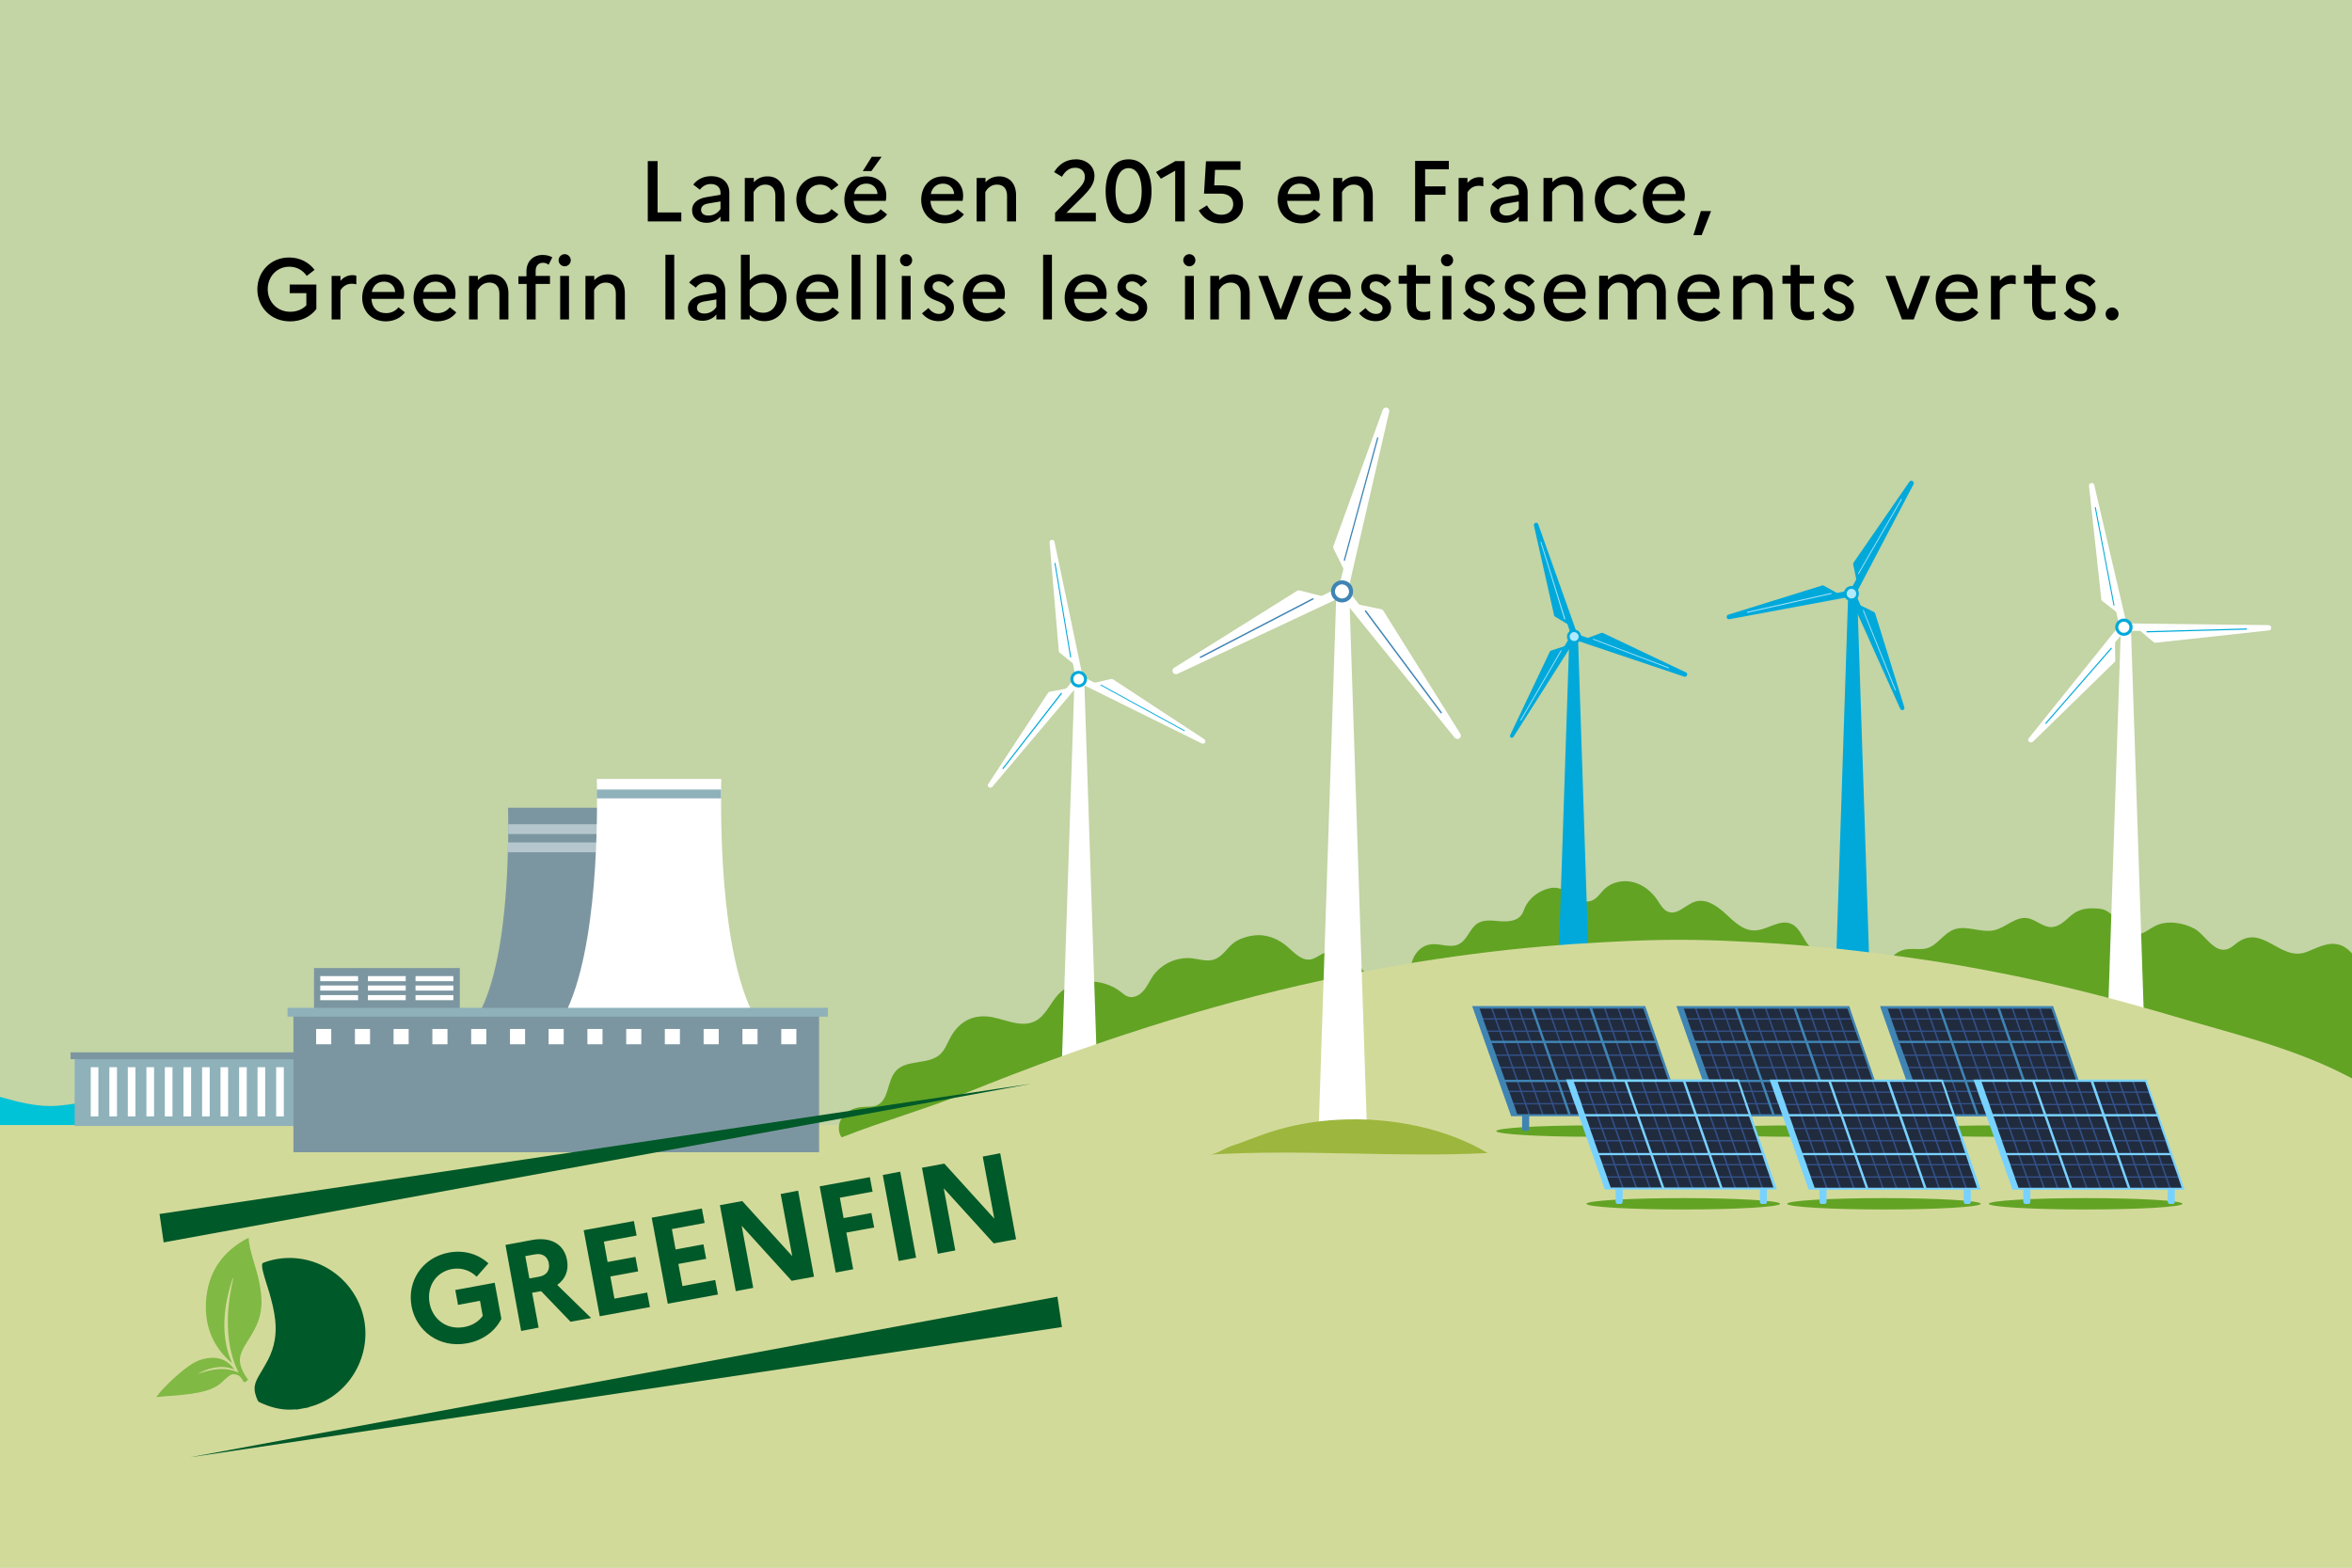
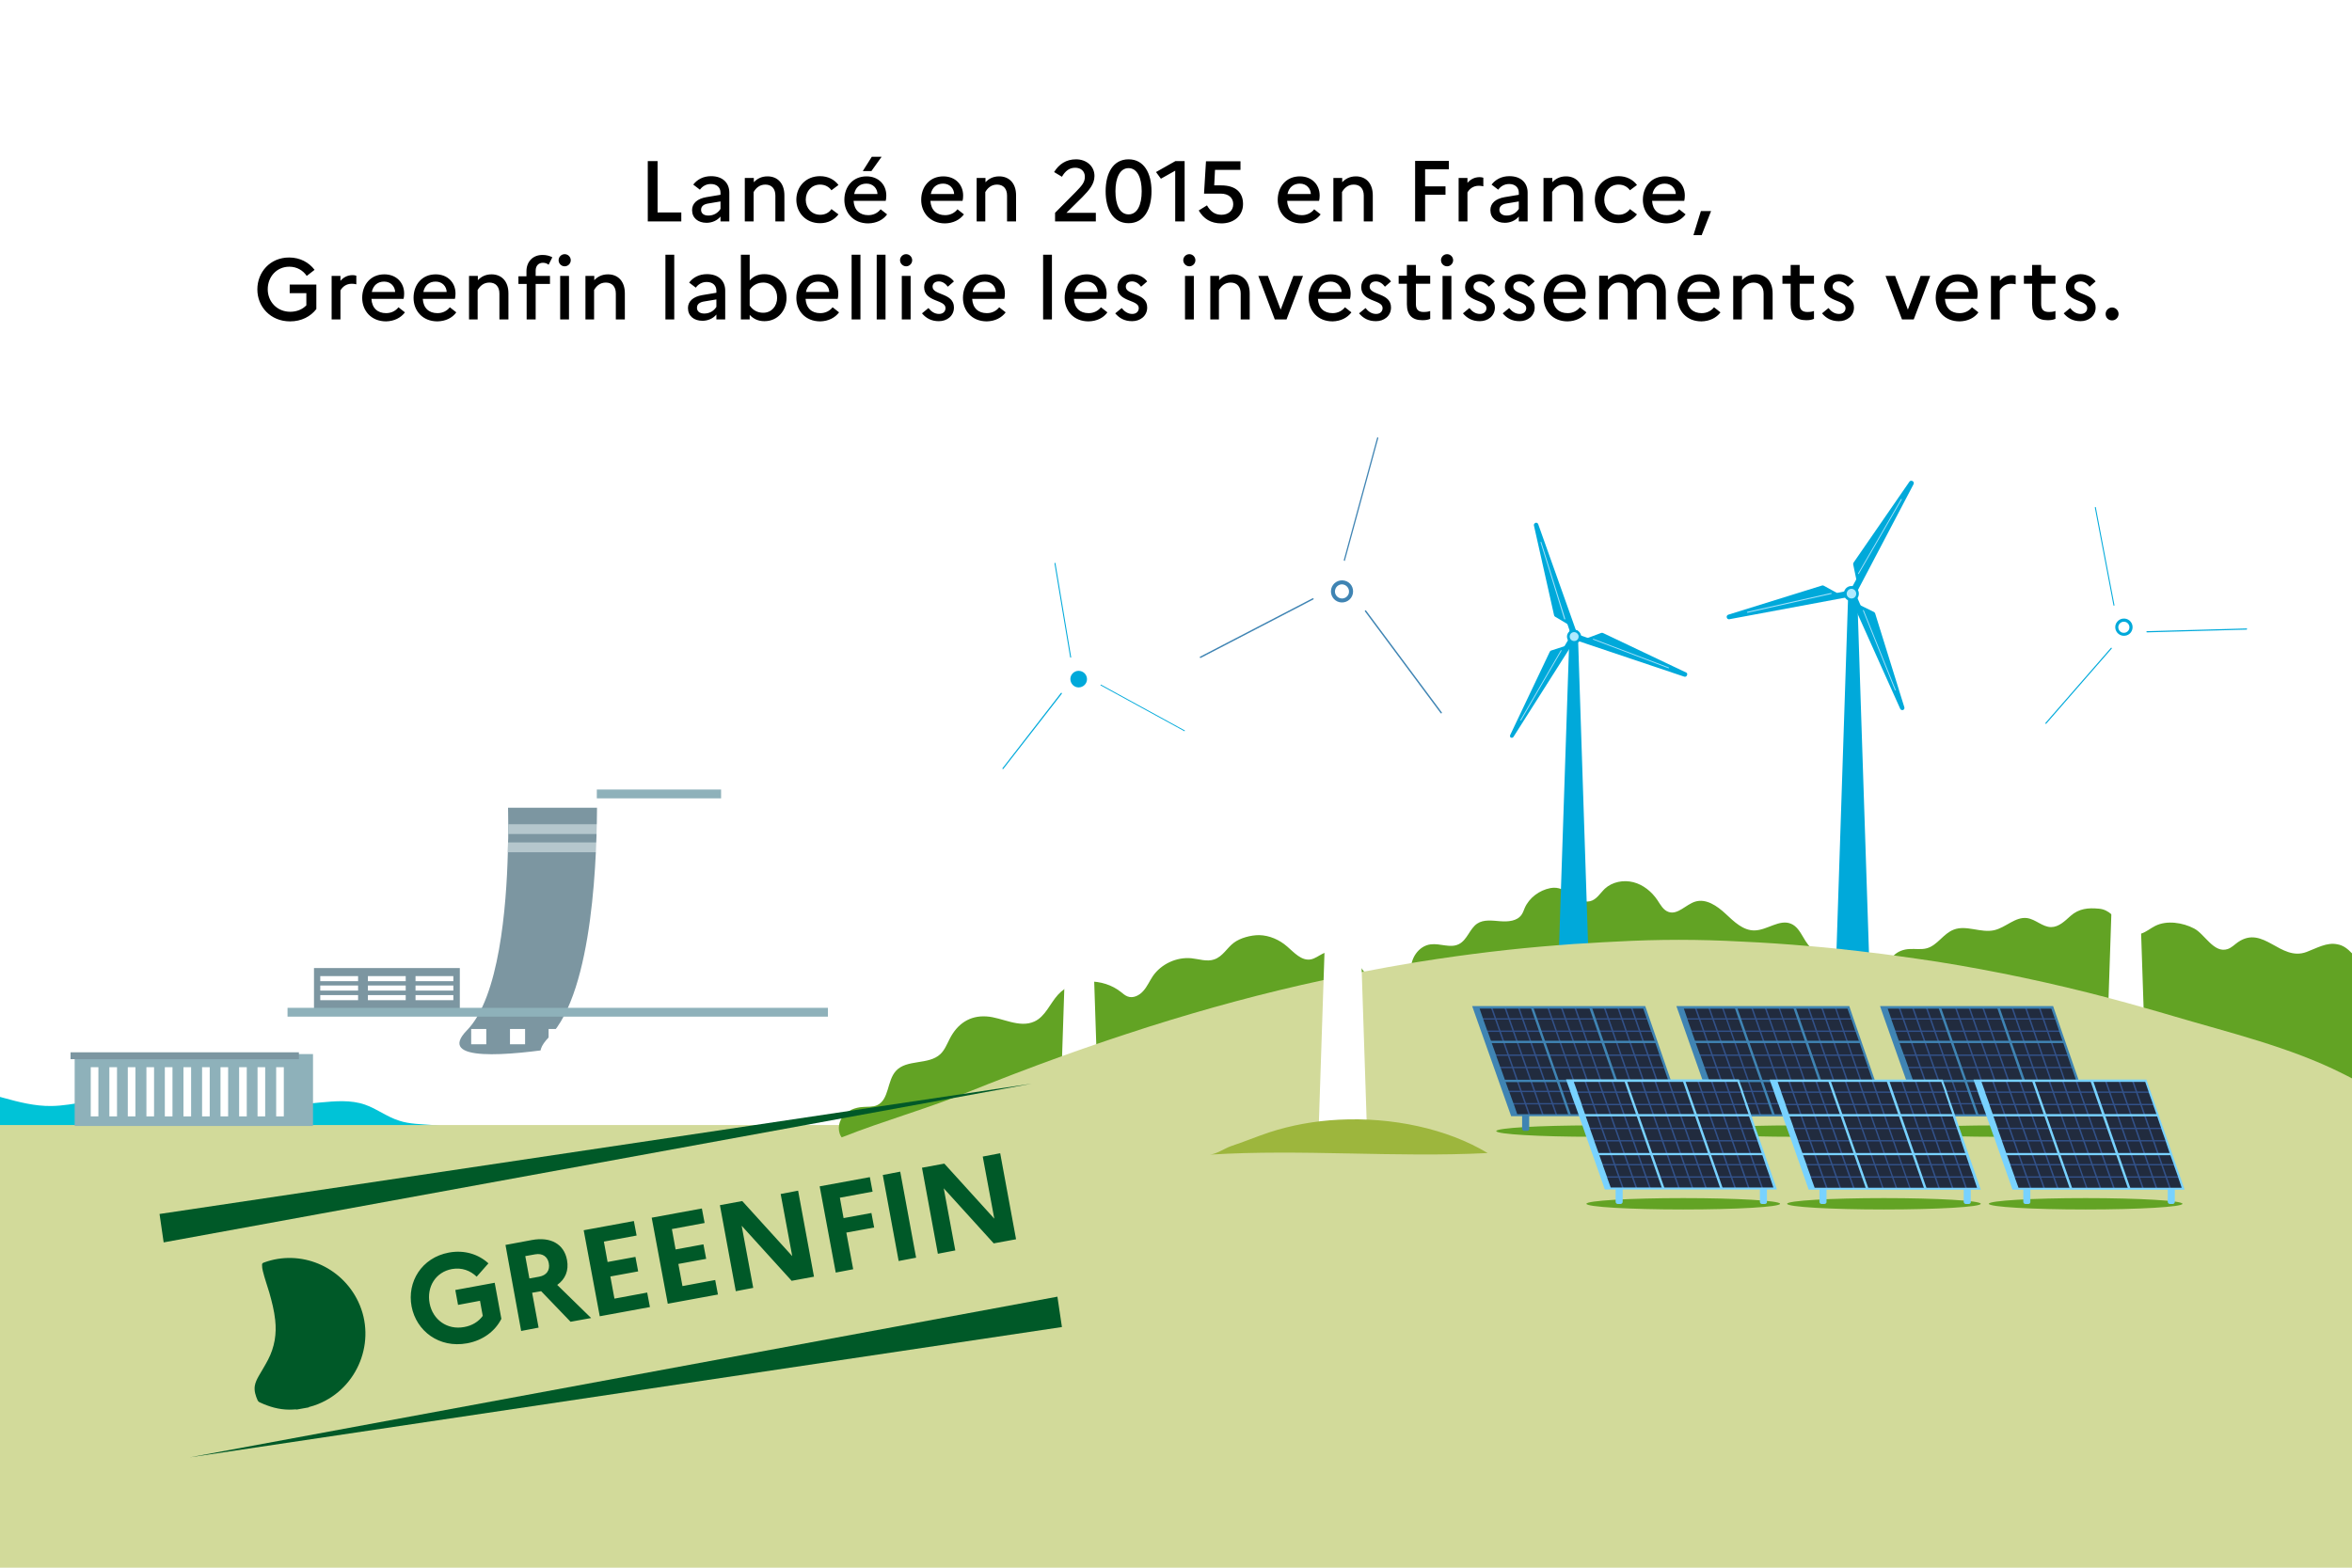
<svg xmlns="http://www.w3.org/2000/svg" xmlns:xlink="http://www.w3.org/1999/xlink" xml:space="preserve" id="Calque_1" x="0" y="0" style="enable-background:new 0 0 1200 800" version="1.1" viewBox="0 0 1200 800">
  <style>.st5{fill:#00a9da}.st12{fill:#fff}.st22{fill:#212b3e}.st23{fill:#325189}.st24{fill:#3f84b3}.st31{fill:#78d2ff}.st36{fill:#8eb1ba}.st37{fill:#7c96a1}.st46{fill:#005928}</style>
-   <path d="M0 0h1200v800H0z" style="fill:#c3d4a5" />
  <defs>
    <path id="SVGID_1_" d="M0 0h1200v800H0z" />
  </defs>
  <clipPath id="SVGID_00000041999046645505613260000001856117855233318574_">
    <use xlink:href="#SVGID_1_" style="overflow:visible" />
  </clipPath>
  <path d="M1077.6 163.5c1.8 0 3.3-1.5 3.3-3.3 0-1.8-1.5-3.3-3.3-3.3-1.8 0-3.3 1.5-3.3 3.3 0 1.9 1.4 3.3 3.3 3.3m-24.7-3.6c2.1 2.5 4.8 4 8.6 4 4.1 0 7.7-2.6 7.7-7 0-7.6-10.9-6.1-10.9-10.6 0-1.5 1.1-2.7 3.2-2.7 1.8 0 3.4 1.1 4.6 2.7l3.1-2.7c-1.6-2.1-4.4-3.7-7.7-3.7-4.4 0-7.5 2.9-7.5 6.6 0 7.8 10.9 6.2 10.9 10.7 0 1.7-1.2 3-3.3 3-2.2 0-4-1.2-5.4-3l-3.3 2.7zm-16.1-4.6c0 5.4 2.7 8.1 7.9 8.1 1.7 0 2.9-.2 4-.7v-4c-.8.3-1.8.5-3.3.5-2.5 0-4-1-4-4v-10.4h7.3v-4.1h-7.3v-5.5h-4.6v5.5h-4.2v4.1h4.2v10.5zm-21 7.7h4.5v-14.8c1.1-1.9 3-3.4 5.8-3.4.9 0 1.6.1 2.3.3v-4.4c-.6-.2-1.2-.3-1.9-.3-2.7 0-4.7 1.2-6.2 2.9v-2.5h-4.5V163zm-16.9-19.3c3.4 0 5.5 2.5 5.6 5.3h-11.9c.6-3.4 2.9-5.3 6.3-5.3m10.5 15.7-3.3-2.6c-1.4 1.8-3.6 3-6.3 3-4.3 0-7.2-2.5-7.5-7.3h16.4c.2-.7.3-1.7.3-2.7 0-5.6-4-9.8-10.1-9.8-7 0-11.3 5.3-11.3 12 0 6.5 4.5 12 12.2 12 4.2-.1 7.6-1.8 9.6-4.6M962 140.8l8.4 22.2h6l8.4-22.2h-4.9l-6.5 17.2-6.5-17.2H962zm-32.4 19.1c2.1 2.5 4.8 4 8.6 4 4.1 0 7.7-2.6 7.7-7 0-7.6-10.9-6.1-10.9-10.6 0-1.5 1.1-2.7 3.2-2.7 1.8 0 3.4 1.1 4.6 2.7l3.1-2.7c-1.6-2.1-4.4-3.7-7.7-3.7-4.4 0-7.5 2.9-7.5 6.6 0 7.8 10.9 6.2 10.9 10.7 0 1.7-1.2 3-3.3 3-2.2 0-4-1.2-5.4-3l-3.3 2.7zm-16-4.6c0 5.4 2.7 8.1 7.9 8.1 1.7 0 2.9-.2 4-.7v-4c-.8.3-1.8.5-3.3.5-2.5 0-4-1-4-4v-10.4h7.3v-4.1h-7.3v-5.5h-4.6v5.5h-4.2v4.1h4.2v10.5zm-29.4 7.7h4.5v-15c1.1-1.9 2.9-3.8 6-3.8 3.2 0 5.1 2.1 5.1 5.6V163h4.6v-13.3c0-6.4-3.7-9.7-8.6-9.7-3.2 0-5.4 1.3-7 3v-2.2h-4.5V163zm-17-19.3c3.4 0 5.5 2.5 5.6 5.3h-11.9c.7-3.4 3-5.3 6.3-5.3m10.6 15.7-3.3-2.6c-1.4 1.8-3.6 3-6.3 3-4.3 0-7.2-2.5-7.5-7.3H877c.2-.7.3-1.7.3-2.7 0-5.6-4-9.8-10.1-9.8-7 0-11.3 5.3-11.3 12 0 6.5 4.5 12 12.2 12 4.2-.1 7.6-1.8 9.7-4.6m-62 3.6h4.5v-15c1.1-1.9 2.7-3.8 5.5-3.8 2.9 0 4.7 1.9 4.7 5.2V163h4.6v-15c1.2-2.1 2.9-3.8 5.5-3.8 2.9 0 4.7 1.9 4.7 5.2V163h4.6v-13.8c0-6.1-3.6-9.3-8.2-9.3-3.8 0-6 1.8-7.7 4-1.4-2.6-4-4-7-4-2.9 0-5 1.2-6.6 2.9v-2.1h-4.5V163zm-16.9-19.3c3.4 0 5.5 2.5 5.6 5.3h-11.9c.6-3.4 2.9-5.3 6.3-5.3m10.5 15.7-3.3-2.6c-1.4 1.8-3.6 3-6.3 3-4.3 0-7.2-2.5-7.5-7.3h16.4c.2-.7.3-1.7.3-2.7 0-5.6-4-9.8-10.1-9.8-7 0-11.3 5.3-11.3 12 0 6.5 4.5 12 12.2 12 4.2-.1 7.5-1.8 9.6-4.6m-42.7.5c2.1 2.5 4.8 4 8.6 4 4.1 0 7.7-2.6 7.7-7 0-7.6-10.9-6.1-10.9-10.6 0-1.5 1.1-2.7 3.2-2.7 1.8 0 3.4 1.1 4.6 2.7l3.1-2.7c-1.6-2.1-4.4-3.7-7.7-3.7-4.4 0-7.5 2.9-7.5 6.6 0 7.8 10.9 6.2 10.9 10.7 0 1.7-1.2 3-3.3 3-2.2 0-4-1.2-5.4-3l-3.3 2.7zm-20.3 0c2.1 2.5 4.8 4 8.6 4 4.1 0 7.7-2.6 7.7-7 0-7.6-10.9-6.1-10.9-10.6 0-1.5 1.1-2.7 3.2-2.7 1.8 0 3.4 1.1 4.6 2.7l3.1-2.7c-1.6-2.1-4.4-3.7-7.7-3.7-4.4 0-7.5 2.9-7.5 6.6 0 7.8 10.9 6.2 10.9 10.7 0 1.7-1.2 3-3.3 3-2.2 0-4-1.2-5.4-3l-3.3 2.7zM736 163h4.5v-22.2H736V163zm2.3-27.1c1.7 0 3.1-1.4 3.1-3.1s-1.4-3.1-3.1-3.1-3.1 1.4-3.1 3.1 1.4 3.1 3.1 3.1m-20.5 19.4c0 5.4 2.7 8.1 7.9 8.1 1.7 0 2.9-.2 4-.7v-4c-.8.3-1.8.5-3.3.5-2.5 0-4-1-4-4v-10.4h7.3v-4.1h-7.3v-5.5h-4.6v5.5h-4.2v4.1h4.2v10.5zm-24.4 4.6c2.1 2.5 4.8 4 8.6 4 4.1 0 7.7-2.6 7.7-7 0-7.6-10.9-6.1-10.9-10.6 0-1.5 1.1-2.7 3.2-2.7 1.8 0 3.4 1.1 4.6 2.7l3.1-2.7c-1.6-2.1-4.4-3.7-7.7-3.7-4.4 0-7.5 2.9-7.5 6.6 0 7.8 10.9 6.2 10.9 10.7 0 1.7-1.2 3-3.3 3-2.2 0-4-1.2-5.4-3l-3.3 2.7zm-14.5-16.2c3.4 0 5.5 2.5 5.6 5.3h-11.9c.7-3.4 3-5.3 6.3-5.3m10.6 15.7-3.3-2.6c-1.4 1.8-3.6 3-6.3 3-4.3 0-7.2-2.5-7.5-7.3h16.4c.2-.7.3-1.7.3-2.7 0-5.6-4-9.8-10.1-9.8-7 0-11.3 5.3-11.3 12 0 6.5 4.5 12 12.2 12 4.1-.1 7.5-1.8 9.6-4.6M642 140.8l8.4 22.2h6l8.4-22.2h-4.9l-6.5 17.2-6.5-17.2H642zM617.4 163h4.5v-15c1.1-1.9 2.9-3.8 6-3.8 3.2 0 5.1 2.1 5.1 5.6V163h4.6v-13.3c0-6.4-3.7-9.7-8.6-9.7-3.2 0-5.4 1.3-7 3v-2.2h-4.5V163zm-12.8 0h4.5v-22.2h-4.5V163zm2.2-27.1c1.7 0 3.1-1.4 3.1-3.1s-1.4-3.1-3.1-3.1-3.1 1.4-3.1 3.1 1.5 3.1 3.1 3.1m-37.8 24c2.1 2.5 4.8 4 8.6 4 4.1 0 7.7-2.6 7.7-7 0-7.6-10.9-6.1-10.9-10.6 0-1.5 1.1-2.7 3.2-2.7 1.8 0 3.4 1.1 4.6 2.7l3.1-2.7c-1.6-2.1-4.4-3.7-7.7-3.7-4.4 0-7.5 2.9-7.5 6.6 0 7.8 10.9 6.2 10.9 10.7 0 1.7-1.2 3-3.3 3-2.2 0-4-1.2-5.4-3l-3.3 2.7zm-14.5-16.2c3.4 0 5.5 2.5 5.6 5.3h-11.9c.7-3.4 2.9-5.3 6.3-5.3m10.5 15.7-3.3-2.6c-1.4 1.8-3.6 3-6.3 3-4.3 0-7.2-2.5-7.5-7.3h16.4c.2-.7.3-1.7.3-2.7 0-5.6-4-9.8-10.1-9.8-7 0-11.3 5.3-11.3 12 0 6.5 4.5 12 12.2 12 4.2-.1 7.6-1.8 9.6-4.6m-32.8 3.6h4.5v-33h-4.5v33zm-29.7-19.3c3.4 0 5.5 2.5 5.6 5.3h-11.9c.7-3.4 3-5.3 6.3-5.3m10.6 15.7-3.3-2.6c-1.4 1.8-3.6 3-6.3 3-4.3 0-7.2-2.5-7.5-7.3h16.4c.2-.7.3-1.7.3-2.7 0-5.6-4-9.8-10.1-9.8-7 0-11.3 5.3-11.3 12 0 6.5 4.5 12 12.2 12 4.1-.1 7.5-1.8 9.6-4.6m-42.7.5c2.1 2.5 4.8 4 8.6 4 4.1 0 7.7-2.6 7.7-7 0-7.6-10.9-6.1-10.9-10.6 0-1.5 1.1-2.7 3.2-2.7 1.8 0 3.4 1.1 4.6 2.7l3.1-2.7c-1.6-2.1-4.4-3.7-7.7-3.7-4.4 0-7.5 2.9-7.5 6.6 0 7.8 10.9 6.2 10.9 10.7 0 1.7-1.2 3-3.3 3-2.2 0-4-1.2-5.4-3l-3.3 2.7zm-10.3 3.1h4.5v-22.2h-4.5V163zm2.2-27.1c1.7 0 3.1-1.4 3.1-3.1s-1.4-3.1-3.1-3.1c-1.7 0-3.1 1.4-3.1 3.1s1.5 3.1 3.1 3.1m-15 27.1h4.5v-33h-4.5v33zm-12.8 0h4.5v-33h-4.5v33zm-17-19.3c3.4 0 5.5 2.5 5.6 5.3h-11.9c.7-3.4 3-5.3 6.3-5.3m10.6 15.7-3.3-2.6c-1.4 1.8-3.6 3-6.3 3-4.3 0-7.2-2.5-7.5-7.3h16.4c.2-.7.3-1.7.3-2.7 0-5.6-4-9.8-10.1-9.8-7 0-11.3 5.3-11.3 12 0 6.5 4.5 12 12.2 12 4.1-.1 7.5-1.8 9.6-4.6m-38.7-15.2c4.3 0 7.1 3.3 7.1 7.7s-2.9 7.7-7.1 7.7c-2.9 0-5.3-1.3-6.9-3.7V148c1.5-2.4 4-3.8 6.9-3.8m11.9 7.7c0-6.5-4.4-12-11.3-12-3.2 0-5.6 1.1-7.5 3.2V130H378v33h4.5v-2.3c1.9 2 4.3 3.2 7.5 3.2 6.9 0 11.3-5.5 11.3-12m-45.7 5.2c0-1.7 1.1-2.9 3.9-3.3l6-1v3.8c-1.3 2.1-3.5 3.4-6.2 3.4-2.4 0-3.7-1.2-3.7-2.9m2.8 6.6c2.8 0 5.5-1.2 7.1-3.2v2.5h4.5v-14.7c0-4.9-3.3-8.4-9.3-8.4-4 0-7.1 1.7-9.1 4.3l3.4 2.6c1.3-1.8 3.2-2.9 5.6-2.9 2.9 0 4.9 1.7 4.9 4.4v1.1l-7.2 1.2c-4.7.8-7.3 3.2-7.3 6.6 0 4 3 6.5 7.4 6.5m-18.9-.7h4.5v-33h-4.5v33zm-40.9 0h4.5v-15c1.1-1.9 2.9-3.8 6-3.8 3.2 0 5.1 2.1 5.1 5.6V163h4.6v-13.3c0-6.4-3.7-9.7-8.6-9.7-3.2 0-5.4 1.3-7 3v-2.2h-4.5V163zm-12.8 0h4.5v-22.2h-4.5V163zm2.3-27.1c1.7 0 3.1-1.4 3.1-3.1s-1.4-3.1-3.1-3.1-3.1 1.4-3.1 3.1 1.4 3.1 3.1 3.1m-23.6 4.9v4.1h4.2V163h4.6v-18.1h7.3v-4.1h-7.3v-2.7c0-2.5 1.5-4 3.7-4 1.2 0 2.2.4 2.9 1l1.9-3.8c-1.3-.7-2.9-1.2-5-1.2-5.1 0-8.2 3.6-8.2 8.3v2.6h-4.1zM239.2 163h4.5v-15c1.1-1.9 2.9-3.8 6-3.8 3.2 0 5.1 2.1 5.1 5.6V163h4.6v-13.3c0-6.4-3.7-9.7-8.6-9.7-3.2 0-5.4 1.3-7 3v-2.2h-4.5V163zm-16.9-19.3c3.4 0 5.5 2.5 5.6 5.3H216c.7-3.4 2.9-5.3 6.3-5.3m10.5 15.7-3.3-2.6c-1.4 1.8-3.6 3-6.3 3-4.3 0-7.2-2.5-7.5-7.3h16.4c.2-.7.3-1.7.3-2.7 0-5.6-4-9.8-10.1-9.8-7 0-11.3 5.3-11.3 12 0 6.5 4.5 12 12.2 12 4.2-.1 7.6-1.8 9.6-4.6M196 143.7c3.4 0 5.5 2.5 5.6 5.3h-11.9c.7-3.4 3-5.3 6.3-5.3m10.6 15.7-3.3-2.6c-1.4 1.8-3.6 3-6.3 3-4.3 0-7.2-2.5-7.5-7.3h16.4c.2-.7.3-1.7.3-2.7 0-5.6-4-9.8-10.1-9.8-7 0-11.3 5.3-11.3 12 0 6.5 4.5 12 12.2 12 4.1-.1 7.5-1.8 9.6-4.6m-37.4 3.6h4.5v-14.8c1.1-1.9 3-3.4 5.8-3.4.9 0 1.6.1 2.3.3v-4.4c-.6-.2-1.2-.3-1.9-.3-2.7 0-4.7 1.2-6.2 2.9v-2.5h-4.5V163zm-21.1-3.9c-6.7 0-11.5-5.1-11.5-11.5s4.6-11.5 11-11.5c3.9 0 7 1.9 8.9 4.7l4-3.1c-2.9-3.8-7.4-6.3-13-6.3-9.7 0-16.2 7.5-16.2 16.3S138 164 148 164c5.8 0 10.5-2.5 13.4-6.3v-12.5h-13.6v4.4h8.5v6.2c-1.9 2-4.8 3.3-8.2 3.3M868.2 120l4.8-12.3h-5.2L864 120h4.2zm-18.8-26.3c3.4 0 5.5 2.5 5.6 5.3h-11.9c.7-3.4 3-5.3 6.3-5.3m10.6 15.7-3.3-2.6c-1.4 1.8-3.6 3-6.3 3-4.3 0-7.2-2.5-7.5-7.3h16.4c.2-.7.3-1.7.3-2.7 0-5.6-4-9.8-10.1-9.8-7 0-11.3 5.3-11.3 12 0 6.5 4.5 12 12.2 12 4.1-.1 7.5-1.8 9.6-4.6m-34.1.2c-4.3 0-7.4-3.3-7.4-7.7s3.1-7.7 7.3-7.7c2.6 0 4.6 1.2 5.8 2.9l3.6-2.7c-2-2.7-5.3-4.5-9.4-4.5-7.4 0-12.1 5.5-12.1 12s4.7 12 12.1 12c4.1 0 7.3-1.8 9.4-4.5l-3.6-2.7c-1.2 1.7-3.2 2.9-5.7 2.9m-38.5 3.4h4.5V98c1.1-1.9 2.9-3.8 6-3.8 3.2 0 5.1 2.1 5.1 5.6V113h4.6V99.7c0-6.4-3.7-9.7-8.6-9.7-3.2 0-5.4 1.3-7 3v-2.2h-4.5V113zm-22.4-5.9c0-1.7 1.1-2.9 3.9-3.3l6-1v3.8c-1.3 2.1-3.5 3.4-6.2 3.4-2.3 0-3.7-1.2-3.7-2.9m2.8 6.6c2.8 0 5.5-1.2 7.1-3.2v2.5h4.5V98.3c0-4.9-3.3-8.4-9.3-8.4-4 0-7.1 1.7-9.1 4.3l3.4 2.6c1.3-1.8 3.2-2.9 5.6-2.9 2.9 0 4.9 1.7 4.9 4.4v1.1l-7.2 1.2c-4.7.8-7.3 3.2-7.3 6.6 0 4 3 6.5 7.4 6.5m-23.6-.7h4.5V98.2c1.1-1.9 3-3.4 5.8-3.4.9 0 1.6.1 2.3.3v-4.4c-.6-.2-1.2-.3-1.9-.3-2.7 0-4.7 1.2-6.2 2.9v-2.5h-4.5V113zm-22.1 0h5V99.4h10.4v-4.3h-10.4v-8.7h12.1v-4.3H722V113zm-41.9 0h4.5V98c1.1-1.9 2.9-3.8 6-3.8 3.2 0 5.1 2.1 5.1 5.6V113h4.6V99.7c0-6.4-3.7-9.7-8.6-9.7-3.2 0-5.4 1.3-7 3v-2.2h-4.5V113zm-17-19.3c3.4 0 5.5 2.5 5.6 5.3h-11.9c.7-3.4 3-5.3 6.3-5.3m10.6 15.7-3.3-2.6c-1.4 1.8-3.6 3-6.3 3-4.3 0-7.2-2.5-7.5-7.3H673c.2-.7.3-1.7.3-2.7 0-5.6-4-9.8-10.1-9.8-7 0-11.3 5.3-11.3 12 0 6.5 4.5 12 12.2 12 4.2-.1 7.6-1.8 9.7-4.6m-59.5-10.6h8.4c4.1 0 6.5 2.1 6.5 5.4 0 3.4-2.6 5.4-6 5.4-3.2 0-5.5-1.5-7.4-4.8l-4.2 2.6c2.5 4.3 6.2 6.6 11.6 6.6 6.2 0 11-3.8 11-9.9 0-5.7-3.5-9.5-11.2-9.5h-3.5l.4-7.9h13v-4.4h-17.6l-1 16.5zM599.6 113h4.8V82.2h-4.7l-9.9 5.6 2.5 3.4 7.3-4.1V113zm-23.8-27.2c4.4 0 6.7 4.9 6.7 11.8s-2.2 11.8-6.7 11.8-6.7-4.9-6.7-11.8 2.3-11.8 6.7-11.8m0-4.5c-7.9 0-11.7 7.1-11.7 16.3s3.8 16.3 11.7 16.3c7.9 0 11.7-7.1 11.7-16.3s-3.8-16.3-11.7-16.3M538.2 113h20.9v-4.4h-15l8.1-8c3.4-3.5 6.2-6.6 6.2-10.8 0-5.1-4.2-8.5-9.4-8.5-5.1 0-8.7 2.5-11.2 6.5l4 2.4c1.7-2.9 3.7-4.6 6.8-4.6 2.8 0 4.9 1.7 4.9 4.6 0 2.9-1.6 4.6-4.7 7.8l-10.5 10.6v4.4zm-40 0h4.5V98c1.1-1.9 2.9-3.8 6-3.8 3.2 0 5.1 2.1 5.1 5.6V113h4.6V99.7c0-6.4-3.7-9.7-8.6-9.7-3.2 0-5.4 1.3-7 3v-2.2h-4.5V113zm-17-19.3c3.4 0 5.5 2.5 5.6 5.3h-11.9c.7-3.4 3-5.3 6.3-5.3m10.6 15.7-3.3-2.6c-1.4 1.8-3.6 3-6.3 3-4.3 0-7.2-2.5-7.5-7.3h16.4c.2-.7.3-1.7.3-2.7 0-5.6-4-9.8-10.1-9.8-7 0-11.3 5.3-11.3 12 0 6.5 4.5 12 12.2 12 4.1-.1 7.5-1.8 9.6-4.6m-49.7-15.7c3.4 0 5.5 2.5 5.6 5.3h-11.9c.7-3.4 2.9-5.3 6.3-5.3m10.5 15.7-3.3-2.6c-1.4 1.8-3.6 3-6.3 3-4.3 0-7.2-2.5-7.5-7.3h16.4c.2-.7.3-1.7.3-2.7 0-5.6-4-9.8-10.1-9.8-7 0-11.3 5.3-11.3 12 0 6.5 4.5 12 12.2 12 4.2-.1 7.6-1.8 9.6-4.6m-8-22.1 5.2-7.3h-5l-4.6 7.3h4.4zm-26.1 22.3c-4.3 0-7.4-3.3-7.4-7.7s3.1-7.7 7.3-7.7c2.6 0 4.6 1.2 5.8 2.9l3.6-2.7c-2-2.7-5.3-4.5-9.4-4.5-7.4 0-12.1 5.5-12.1 12s4.7 12 12.1 12c4.1 0 7.3-1.8 9.4-4.5l-3.6-2.7c-1.1 1.7-3.1 2.9-5.7 2.9M380 113h4.5V98c1.1-1.9 2.9-3.8 6-3.8 3.2 0 5.1 2.1 5.1 5.6V113h4.6V99.7c0-6.4-3.7-9.7-8.6-9.7-3.2 0-5.4 1.3-7 3v-2.2H380V113zm-22.3-5.9c0-1.7 1.1-2.9 3.9-3.3l6-1v3.8c-1.3 2.1-3.5 3.4-6.2 3.4-2.4 0-3.7-1.2-3.7-2.9m2.8 6.6c2.8 0 5.5-1.2 7.1-3.2v2.5h4.5V98.3c0-4.9-3.3-8.4-9.3-8.4-4 0-7.1 1.7-9.1 4.3l3.4 2.6c1.3-1.8 3.2-2.9 5.6-2.9 2.9 0 4.9 1.7 4.9 4.4v1.1l-7.2 1.2c-4.7.8-7.3 3.2-7.3 6.6 0 4 3 6.5 7.4 6.5m-30.1-.7h17.2v-4.6h-12.1V82.2h-5V113z" style="clip-path:url(#SVGID_00000041999046645505613260000001856117855233318574_)" />
  <path d="M235.4 579.2c-.2-.2-22.5 4.5-24.7 4.9-6.9 1.2-12.5 4.9-19.5 5.8-22.6 2.8-45.2 5.5-67.8 7.4-39.5 3.4-79.3 4.5-119 3.1-89.6-3-179.8-18-268.4-5.8v-46.8c10 .6 18.8 6.9 29.1 9.4 16.3 4.1 33.1-5.7 49.9-5.2 11.8.4 22.9 5.8 34.6 7.4 15.4 2.1 31.1-2.5 46.6-1.1 7.2.6 14.3 2.5 21.5 3.1 19.9 1.4 39.5-7.8 59.4-6.4 16.6 1.1 32.3 9.6 49 9.4 11.8-.1 23.6-4.6 35.2-2.7 8.2 1.3 15.6 5.8 23.8 7.1 5.4.9 11 .3 16.5-.2 20.6-2 41.3-4 61.9-6 7.6-.7 15.5-1.4 22.7 1.1 6.1 2.1 11.3 6.3 17.5 8.2 10.5 3.5 23.5-.1 31.7 7.3" style="clip-path:url(#SVGID_00000041999046645505613260000001856117855233318574_);fill:#00c3d7" />
  <path d="M0 574.1h1200V800H0z" style="fill:#d2da9a" />
  <defs>
    <path id="SVGID_00000140713054636983205740000007492030205403615370_" d="M0 0h1200v800H0z" />
  </defs>
  <clipPath id="SVGID_00000166659357902791964690000008231690091797136266_">
    <use xlink:href="#SVGID_00000140713054636983205740000007492030205403615370_" style="overflow:visible" />
  </clipPath>
  <path d="M697.2 569.8c-1.1.1-2.1.2-3.2.3-4.7.5-10.2.3-14.7 1.7s-6.2 1.5-10.4-1.9c-2.9-2.9-6.7-5.2-10.1-7.5-6.2-4.2-12.6-8-19.3-11.4-9.7-4.9-19.9-9.8-30.3-13-11.5-3.5-23.1-7-34.6-10.4 3.9-1.3 7.8-2.5 11.7-3.8 22.4 4.7 44.7 11.6 65.6 20.7 8.4 3.7 16.9 7.3 24.8 12 4 2.4 7.7 5.2 11.5 7.9 2.4 1.9 5.6 5.7 9 5.4" style="clip-path:url(#SVGID_00000166659357902791964690000008231690091797136266_);fill:#62a324" />
  <path d="M718.6 523.2c-1.7 5.7-7.2 5.7-12 6.4-7.8 1.1-15.7 3.3-23.4 4.9-15.8 3.3-31.7 6.6-46.1 13.7-22.6 11.1-40.2 31.4-64.3 39.7-3.5 1.2-7.2 3.2-10.9 3.7-3.2.4-6.4-.4-9.7-.5h-3c-6.7.1-13.3 1-20 2-15.4 2.1-30.5 5-46 1.2-15.1-3.7-29.9-6.8-45.2-9.8-3-.6-6.2-1.4-8.2-3.6-2.6-3-2.3-7.8.1-11s6.4-4.8 10.4-5c2.4-.2 5 .1 7.2-.9 6.2-2.8 5-12.5 9.6-17.5 5.5-6.1 16.7-2.9 22.7-8.6 2.2-2.1 3.3-5 4.7-7.7 3.9-7.7 10.2-12.1 18.9-11.5 7.8.5 16.6 6.1 24.3 2.6 5.6-2.5 8-9.2 12.1-13.7 8-8.8 23-8.7 32.2-1.3 1 .8 2 1.7 3.3 2.2 2.8 1.1 6-.5 8-2.8 2-2.2 3.2-5.1 4.9-7.6 4.3-6.2 12.1-9.8 19.6-9.1 3.9.4 8 1.9 11.7.6 4.4-1.5 6.5-5.9 10-8.5 3.3-2.5 8.7-3.9 12.9-3.9 5.3.1 10.4 2.4 14.3 5.8 3.6 3.1 7.3 7.4 12 6.6 2.2-.4 4.1-1.9 6.1-2.9 5.4-2.6 12.5-1.2 16.5 3.3 5.8 6.6 9.1 13.6 16.7 18.6 2.7 1.8 5.5 3.3 7.7 5.6 2.4 2.6 3.9 5.9 2.9 9M915.1 513.1c-27.7 1.3-55.5 2.6-83.2 1.8-32.9-.9-65.9-4.8-98.7-1.6-3.1.3-1.6-1.7-2.8-3.2-1.1-1.5-1.8-2.1-3.4-3.4-3.6-3-6.5-6.3-7-11.2-.7-6.2 3.8-12.9 10-13.6 4.8-.6 10 2.1 14.3-.1 4.3-2.1 5.5-7.9 9.4-10.5 3.3-2.2 7.7-1.5 11.7-1.2 4 .3 8.6 0 10.9-3.3.7-1 1.1-2.2 1.6-3.4 2.3-5.3 7.5-9.1 13.1-10.2 8.6-1.7 12.8 8.3 20.2 6.7 3.3-.7 5.2-4.1 7.6-6.4 3.8-3.5 9.5-4.6 14.6-3.3 5 1.3 9.3 4.8 12.2 9.1 1.6 2.4 3 5.2 5.8 6.1 4.7 1.5 8.7-3.8 13.5-5.3 5.6-1.7 11.2 2.2 15.5 6.2 4.3 4 8.9 8.6 14.8 8.5 6.4-.1 12.7-5.9 18.6-3.4 5.7 2.4 6.6 11 12.2 13.6 4.8 2.2 10.4-1.1 15.8-.7 3.6.3 6.9 2.5 8.6 5.6.7 1.2 1.2 2.6 2.4 3.2.9.5 2 .4 2.9.6 2.6.5 4.4 3.1 4.8 5.7.8 4.7-.2 10.6-5.6 11.6-6.1 1.2-12.9.6-19.1.9-6.8.6-13.8.9-20.7 1.2M1200 486.5v87.9c-.4-.1-.9-.2-1.3-.3-8.5-2.2-12-9.5-21.5-12-27.7-7.2-55.6-13.5-82.9-22.3-.8-.2-1.6-.5-2.4-.8-5.7-1.8-11.3-3.8-17-5.7-14.4-5-28.8-10.2-43.4-14.6-.2-.1-.5-.2-.8-.2-.2-.1-.5-.1-.8-.2-2.1-.6-4.2-1.2-6.3-1.9l-.9-.3c-2.3-.6-4.7-1.3-7-1.9-.3-.1-.6-.1-.9-.2-.5-.1-1-.2-1.5-.4-1-.2-2-.5-3-.7l-2.4-.6c-.3-.1-.6-.1-.9-.2-2.2-.5-4.5-1-6.7-1.4l-1.5-.3c-2.5-.5-5-.9-7.5-1.3-.3 0-.6-.1-.9-.1-1.9-.3-3.9-.6-5.8-.8-.3 0-.6-.1-.9-.1-.3 0-.6-.1-.9-.2-.7-.1-1.4-.3-2.1-.6l-1.8-.6c-8.5-3.1-19.6-10.3-13.3-18.4.2-.3.4-.5.7-.8 2-2 5-3.1 7.9-3.2 3-.2 6 .4 8.9-.4 5.4-1.5 8.4-7.5 13.7-9.5 6.4-2.5 13.8 1.8 20.6.3 5.9-1.3 10.8-7 16.8-6.2 4.4.6 7.9 4.6 12.3 4.6 3.9 0 7-3.1 9.9-5.7 4.3-3.8 9-4.2 14.4-3.7 2.7.2 4.8 1.4 6.5 2.9 4.2 3.7 6.6 9.8 12.4 10.2 1 .1 1.9-.1 2.8-.4 2.5-.8 4.7-2.7 7.1-3.9 5.9-3 14.1-1.7 19.8 1.3 5.5 2.8 10.1 12.9 17.2 10.5 2-.7 3.5-2.3 5.2-3.5 13.1-9 21.6 10 35 5 5.1-1.9 10.4-5.1 15.8-3.9 3 .5 5.3 2.4 7.4 4.6" style="clip-path:url(#SVGID_00000166659357902791964690000008231690091797136266_);fill:#62a324" />
  <path d="M805 321.8h-4.2l-5.9 177h15.9z" class="st5" />
  <defs>
    <path id="SVGID_00000166666579744161957420000002930902476548708481_" d="M0 0h1200v800H0z" />
  </defs>
  <clipPath id="SVGID_00000013183264332907422750000004068040814975096976_">
    <use xlink:href="#SVGID_00000166666579744161957420000002930902476548708481_" style="overflow:visible" />
  </clipPath>
  <path d="m782.6 268.1 10.3 45.9c.1.3.2.5.5.7l5.9 3.5c.2.1.4.3.5.6l2.2 6.5c.2.6.8.9 1.4.7l.9-.3c.6-.2.9-.8.7-1.4l-20.2-56.8c-.2-.6-.8-.9-1.4-.7-.6.3-.9.8-.8 1.3" style="clip-path:url(#SVGID_00000013183264332907422750000004068040814975096976_);fill:#00a9da" />
  <path d="M798.4 316.1c-.1 0-.2 0-.3-.1L786 276.8c0-.1 0-.2.1-.3.1 0 .2 0 .3.1l12.2 39.2c0 .2-.1.3-.2.3" style="clip-path:url(#SVGID_00000013183264332907422750000004068040814975096976_);fill:#a6e1fb" />
  <path d="M860.3 343.2 817.8 323c-.3-.1-.6-.1-.9 0l-6.4 2.4c-.2.1-.5.1-.8 0l-6.5-2.3c-.6-.2-1.2.1-1.4.7l-.3.9c-.2.6.1 1.2.7 1.4l57.1 19.2c.6.2 1.2-.1 1.4-.7.3-.6.1-1.2-.4-1.4" style="clip-path:url(#SVGID_00000013183264332907422750000004068040814975096976_);fill:#00a9da" />
  <path d="M812.7 326.1c0-.1.2-.2.3-.1l38.4 14.6c.1 0 .2.2.1.3 0 .1-.2.2-.3.1l-38.4-14.6c-.1-.1-.1-.2-.1-.3" style="clip-path:url(#SVGID_00000013183264332907422750000004068040814975096976_);fill:#a6e1fb" />
  <path d="m770.5 375.1 20.2-42.5c.1-.3.4-.5.6-.6l6.5-2.1c.2-.1.5-.2.6-.5l3.5-5.9c.3-.5 1-.7 1.5-.4l.8.5c.5.3.7 1 .3 1.5L772.2 376c-.3.5-1 .7-1.5.3-.2-.1-.4-.7-.2-1.2" style="clip-path:url(#SVGID_00000013183264332907422750000004068040814975096976_);fill:#00a9da" />
  <path d="M796.6 331.8c-.1-.1-.2 0-.3.1l-20.6 35.5c-.1.1 0 .2.1.3.1.1.2 0 .3-.1l20.6-35.5c0-.1 0-.3-.1-.3" style="clip-path:url(#SVGID_00000013183264332907422750000004068040814975096976_);fill:#a6e1fb" />
  <path d="M806.5 323.7c.7 1.9-.3 3.9-2.2 4.6-1.9.7-3.9-.3-4.6-2.2-.7-1.9.3-3.9 2.2-4.6 1.9-.6 3.9.3 4.6 2.2" style="clip-path:url(#SVGID_00000013183264332907422750000004068040814975096976_);fill:#00a9da" />
  <path d="M805.3 324.1c.4 1.2-.2 2.5-1.4 2.9-1.2.4-2.5-.2-2.9-1.4-.4-1.2.2-2.5 1.4-2.9 1.1-.4 2.4.2 2.9 1.4" style="clip-path:url(#SVGID_00000013183264332907422750000004068040814975096976_);fill:#afeaff" />
  <path d="M947.5 301.8H943l-6.2 188.8h16.9z" class="st5" />
  <defs>
    <path id="SVGID_00000051385765547479152420000006477654489010569404_" d="M0 0h1200v800H0z" />
  </defs>
  <clipPath id="SVGID_00000150092018743821279860000017887014997967621023_">
    <use xlink:href="#SVGID_00000051385765547479152420000006477654489010569404_" style="overflow:visible" />
  </clipPath>
  <path d="m974.2 245.8-28.5 41.3c-.2.3-.2.6-.2.9l1.5 7.2c.1.3 0 .5-.1.8l-3.5 6.4c-.3.6-.1 1.3.5 1.6l.9.5c.6.3 1.3.1 1.6-.5l29.9-56.9c.3-.6.1-1.3-.5-1.6-.6-.3-1.3-.2-1.6.3" style="clip-path:url(#SVGID_00000150092018743821279860000017887014997967621023_);fill:#00a9da" />
  <path d="M948.1 292.9c-.1-.1-.2-.2-.1-.3l21.9-37.9c.1-.1.2-.1.3-.1.1.1.1.2.1.3l-21.9 37.9c-.1.2-.2.2-.3.1" style="clip-path:url(#SVGID_00000150092018743821279860000017887014997967621023_);fill:#a6e1fb" />
  <path d="M971.6 360.9 956.7 313c-.1-.3-.3-.5-.6-.7l-6.5-3.2c-.2-.1-.4-.3-.5-.6l-2.9-6.7c-.3-.6-.9-.9-1.5-.6l-.9.4c-.6.3-.8.9-.6 1.5l26.3 58.6c.3.6.9.8 1.5.6.5-.2.8-.8.6-1.4" style="clip-path:url(#SVGID_00000150092018743821279860000017887014997967621023_);fill:#00a9da" />
  <path d="M950.6 311.3s.1 0 0 0c.1-.1.3 0 .3.1l16.3 40.6c0 .1 0 .2-.1.3-.1 0-.3 0-.3-.1l-16.3-40.6c0-.1 0-.2.1-.3" style="clip-path:url(#SVGID_00000150092018743821279860000017887014997967621023_);fill:#a6e1fb" />
  <path d="m881.7 313.7 47.9-14.9c.3-.1.6-.1.9.1l6.4 3.5c.2.1.5.2.8.1l7.2-1.5c.6-.1 1.2.3 1.4.9l.2 1c.1.6-.3 1.2-.9 1.3L882.3 316c-.6.1-1.2-.3-1.3-.9-.2-.6.2-1.2.7-1.4" style="clip-path:url(#SVGID_00000150092018743821279860000017887014997967621023_);fill:#00a9da" />
  <path d="M934.5 302.8c0-.1-.2-.2-.3-.2l-42.7 9.6c-.1 0-.2.2-.2.3 0 .1.2.2.3.2l42.7-9.6c.2 0 .2-.1.2-.3" style="clip-path:url(#SVGID_00000150092018743821279860000017887014997967621023_);fill:#a6e1fb" />
  <path d="M948 304.7c-1 1.9-3.3 2.6-5.2 1.6-1.9-1-2.6-3.3-1.6-5.2 1-1.9 3.3-2.6 5.2-1.6 1.8 1 2.5 3.3 1.6 5.2" style="clip-path:url(#SVGID_00000150092018743821279860000017887014997967621023_);fill:#00a9da" />
  <path d="M946.8 304.1c-.6 1.2-2.1 1.7-3.3 1-1.2-.6-1.7-2.1-1-3.3.6-1.2 2.1-1.7 3.3-1 1.1.6 1.6 2.1 1 3.3" style="clip-path:url(#SVGID_00000150092018743821279860000017887014997967621023_);fill:#afeaff" />
  <path d="M553.2 347.3h-5l-6.9 209.2h18.8z" class="st12" />
  <defs>
    <path id="SVGID_00000148656865005602459550000004041356019645125016_" d="M0 0h1200v800H0z" />
  </defs>
  <clipPath id="SVGID_00000162319865540923560720000018187804915732236731_">
    <use xlink:href="#SVGID_00000148656865005602459550000004041356019645125016_" style="overflow:visible" />
  </clipPath>
  <path d="m535.5 276.8 4.7 55.4c0 .3.2.7.5.9l6.3 5.1c.2.2.4.5.5.8l1.5 8c.1.7.8 1.2 1.5 1l1.1-.2c.7-.1 1.1-.8 1-1.5L538 276.5c-.1-.7-.8-1.1-1.5-1-.6.1-1.1.7-1 1.3" style="clip-path:url(#SVGID_00000162319865540923560720000018187804915732236731_);fill:#fff" />
  <path d="M546.3 335.6c-.1 0-.3-.1-.3-.2l-8-47.9c0-.1.1-.3.2-.3s.3.1.3.2l8 47.9c0 .1 0 .3-.2.3" style="clip-path:url(#SVGID_00000162319865540923560720000018187804915732236731_);fill:#00a9da" />
  <path d="m614.4 377.2-46.5-30.5c-.3-.2-.7-.3-1-.2l-7.9 1.8c-.3.1-.6 0-.9-.1l-7.2-3.7c-.6-.3-1.4-.1-1.7.6l-.5 1c-.3.6-.1 1.4.6 1.7l63.9 31.6c.6.3 1.4.1 1.7-.6.2-.5 0-1.2-.5-1.6" style="clip-path:url(#SVGID_00000162319865540923560720000018187804915732236731_);fill:#fff" />
  <path d="M561.5 349.5c.1-.1.2-.2.3-.1l42.6 23.3c.1.1.2.2.1.3-.1.1-.2.2-.3.1l-42.6-23.3c-.1 0-.2-.2-.1-.3" style="clip-path:url(#SVGID_00000162319865540923560720000018187804915732236731_);fill:#00a9da" />
  <path d="m504.2 400.1 30.5-46.5c.2-.3.5-.5.8-.6l8-1.5c.3-.1.6-.2.8-.5l5.1-6.3c.5-.6 1.3-.6 1.8-.2l.9.7c.5.5.6 1.3.2 1.8l-46 54.5c-.5.5-1.3.6-1.8.2-.6-.3-.7-1-.3-1.6" style="clip-path:url(#SVGID_00000162319865540923560720000018187804915732236731_);fill:#fff" />
  <path d="M541.7 353.6c-.1-.1-.3-.1-.4 0L511.5 392c-.1.1-.1.3 0 .4.1.1.3.1.4 0l29.8-38.3c.1-.2.1-.4 0-.5M554.5 345.7c.5 2.3-1 4.5-3.3 5s-4.5-1-5-3.3 1-4.5 3.3-5c2.3-.4 4.5 1 5 3.3" style="clip-path:url(#SVGID_00000162319865540923560720000018187804915732236731_);fill:#00a9da" />
-   <path d="M553 346c.3 1.5-.6 2.9-2.1 3.2-1.5.3-2.9-.6-3.2-2.1-.3-1.5.6-2.9 2.1-3.2 1.5-.3 2.9.7 3.2 2.1" style="clip-path:url(#SVGID_00000162319865540923560720000018187804915732236731_);fill:#fff" />
  <path d="M1087.2 320.1h-5.1l-7.3 219H1094.5z" class="st12" />
  <defs>
    <path id="SVGID_00000181765405945015789700000007341323358807947673_" d="M0 0h1200v800H0z" />
  </defs>
  <clipPath id="SVGID_00000013913544255568515060000013881939781283455423_">
    <use xlink:href="#SVGID_00000181765405945015789700000007341323358807947673_" style="overflow:visible" />
  </clipPath>
  <path d="m1037.2 378.5 41.6-40.6c.3-.3.4-.6.4-1l-.1-8.5c0-.3.1-.6.3-.9l5.4-6.5c.5-.6.4-1.4-.2-1.9l-.9-.7c-.6-.5-1.4-.4-1.9.2l-46.7 58.1c-.5.6-.4 1.4.2 1.9.7.4 1.4.3 1.9-.1" style="clip-path:url(#SVGID_00000013913544255568515060000013881939781283455423_);fill:#fff" />
  <path d="M1077.4 330.6c.1.1.1.3 0 .4l-33.4 38.3c-.1.1-.3.1-.4 0-.1-.1-.1-.3 0-.4l33.4-38.3c.2 0 .3-.1.4 0" style="clip-path:url(#SVGID_00000013913544255568515060000013881939781283455423_);fill:#00a9da" />
  <path d="m1065.8 248 6.3 57.8c0 .4.2.7.5.9l6.7 5.2c.3.2.4.5.5.8l1.8 8.3c.2.7.9 1.2 1.6 1l1.2-.3c.7-.2 1.2-.9 1-1.6l-16.9-72.6c-.2-.7-.9-1.2-1.6-1-.8.2-1.2.8-1.1 1.5" style="clip-path:url(#SVGID_00000013913544255568515060000013881939781283455423_);fill:#fff" />
  <path d="M1078.6 309.1s0 .1 0 0c-.2 0-.3-.1-.3-.2l-9.5-49.9c0-.1.1-.3.2-.3s.3.1.3.2l9.5 49.9c0 .2-.1.3-.2.3" style="clip-path:url(#SVGID_00000013913544255568515060000013881939781283455423_);fill:#00a9da" />
  <path d="m1157.6 321.7-57.8 6.3c-.4 0-.7-.1-1-.3l-6.5-5.5c-.2-.2-.6-.3-.9-.3l-8.5.1c-.8 0-1.4-.6-1.3-1.4v-1.2c0-.7.6-1.3 1.4-1.3l74.5.9c.7 0 1.3.6 1.3 1.4 0 .7-.5 1.3-1.2 1.3" style="clip-path:url(#SVGID_00000013913544255568515060000013881939781283455423_);fill:#fff" />
  <path d="M1095.1 322.4c0 .2.1.3.3.3l50.8-1.4c.1 0 .3-.1.3-.3 0-.1-.1-.3-.3-.3l-50.8 1.4c-.2 0-.3.2-.3.3M1080.2 317.3c1.5-1.9 4.3-2.2 6.2-.7 1.9 1.5 2.2 4.3.7 6.2-1.5 1.9-4.3 2.2-6.2.7s-2.3-4.3-.7-6.2" style="clip-path:url(#SVGID_00000013913544255568515060000013881939781283455423_);fill:#00a9da" />
  <path d="M1081.4 318.3c1-1.2 2.8-1.4 4-.4 1.2 1 1.4 2.8.4 4-1 1.2-2.8 1.4-4 .4-1.2-1-1.4-2.8-.4-4" style="clip-path:url(#SVGID_00000013913544255568515060000013881939781283455423_);fill:#fff" />
  <path d="M1200 550.3v89.1c-8.9.7-18 .5-26.9.5H501.3c-17.7 0-35.3 4.1-52.9 2.5-13.2-1.2-26.4-5.9-35.9-15.2-6.2-6.1-10.8-14.8-9.2-23.4 2.2-12.1 14.8-18.9 26.4-23.5.3-.1.6-.2.8-.3 20.3-8 41.4-13.9 61.6-22 16.4-6.6 33-13 49.9-19.1 5.8-2.1 11.6-4.1 17.4-6.1 5.1-1.8 10.2-3.4 15.2-5.1 3.9-1.3 7.8-2.5 11.7-3.8 29.1-9.2 58.8-17.3 89.1-23.8 6.5-1.4 13-2.8 19.5-4.1.4-.1.8-.1 1.1-.2 8.1-1.6 16.2-3 24.4-4.4 1.4-.2 2.9-.5 4.3-.7 23.3-3.7 47-6.6 70.8-8.4 4.9-.4 9.9-.8 14.8-1 4.8-.3 9.5-.6 14.3-.8 10.7-.6 21.4-.9 32-.9 10.6 0 21.2.3 32 .9 11.5.5 23 1.3 34.5 2.3 4.7.4 9.4.8 14 1.3 1.5.1 3 .3 4.5.5.3 0 .6 0 .9.1 3.7.4 7.4.8 11.2 1.3 4.2.5 8.5 1 12.7 1.6 7.4 1 14.8 2.1 22.2 3.2 29.4 4.7 58.6 10.9 87.4 18.5 6 1.6 11.9 3.2 17.8 4.9 5.1 1.4 10.2 2.9 15.3 4.4 27.6 8.2 59.3 15.7 86.2 29.3 1.5.7 3.1 1.6 4.7 2.4" style="clip-path:url(#SVGID_00000013913544255568515060000013881939781283455423_);fill:#d2da9a" />
  <path d="M688.4 303h-6.6l-9.2 278.8h25z" class="st12" />
  <defs>
    <path id="SVGID_00000096754261714536045280000009292987800603720581_" d="M0 0h1200v800H0z" />
  </defs>
  <clipPath id="SVGID_00000155147799035774447310000007107270855357127046_">
    <use xlink:href="#SVGID_00000096754261714536045280000009292987800603720581_" style="overflow:visible" />
  </clipPath>
  <path d="m705.5 209.1-25.2 69.6c-.2.4-.1.9.1 1.3l4.8 9.7c.2.4.2.8.1 1.2l-2.6 10.5c-.2.9.3 1.9 1.3 2.1l1.5.3c.9.2 1.8-.4 2-1.3l21.3-92.5c.2-.9-.4-1.8-1.3-2-.8-.1-1.7.3-2 1.1" style="clip-path:url(#SVGID_00000155147799035774447310000007107270855357127046_);fill:#fff" />
  <path d="M685.9 286.2c-.2-.1-.3-.2-.3-.4l17-62.4c0-.2.2-.3.4-.2.2.1.3.2.2.4l-17 62.4c.1.2-.1.3-.3.2" style="clip-path:url(#SVGID_00000155147799035774447310000007107270855357127046_);fill:#3f84b3" />
  <path d="m745.1 374.5-39.3-62.8c-.2-.4-.6-.7-1.1-.8l-10.6-2.2c-.4-.1-.8-.3-1-.6l-6.6-8.5c-.6-.8-1.7-.9-2.4-.3l-1.2 1c-.7.6-.8 1.7-.3 2.4l59.6 73.8c.6.7 1.7.8 2.4.3.8-.6.9-1.5.5-2.3" style="clip-path:url(#SVGID_00000155147799035774447310000007107270855357127046_);fill:#fff" />
  <path d="M696.5 311.5c.2-.1.4-.1.5.1l38.6 51.9c.1.1.1.4-.1.5-.2.1-.4.1-.5-.1L696.4 312c-.1-.2-.1-.4.1-.5" style="clip-path:url(#SVGID_00000155147799035774447310000007107270855357127046_);fill:#3f84b3" />
  <path d="m599 340.8 62.8-39.3c.4-.2.9-.3 1.3-.2l10.5 2.7c.4.1.8.1 1.2-.1l9.7-4.8c.9-.4 1.9-.1 2.3.8l.6 1.4c.4.9 0 1.9-.8 2.3l-85.9 40.3c-.9.4-1.9 0-2.3-.8-.4-.9-.2-1.8.6-2.3" style="clip-path:url(#SVGID_00000155147799035774447310000007107270855357127046_);fill:#fff" />
  <path d="M670.2 305.5c-.1-.2-.3-.2-.5-.2l-57.4 29.8c-.2.1-.2.3-.1.5s.3.2.5.1l57.4-29.8c.2-.1.2-.3.1-.4M690.2 303.1c-.7 3-3.7 4.9-6.8 4.2-3-.7-4.9-3.7-4.2-6.8.7-3 3.7-4.9 6.8-4.2s4.9 3.7 4.2 6.8" style="clip-path:url(#SVGID_00000155147799035774447310000007107270855357127046_);fill:#3f84b3" />
  <path d="M688.2 302.6c-.4 1.9-2.4 3.2-4.3 2.7-1.9-.4-3.2-2.4-2.7-4.3.4-1.9 2.4-3.2 4.3-2.7s3.1 2.4 2.7 4.3" style="clip-path:url(#SVGID_00000155147799035774447310000007107270855357127046_);fill:#fff" />
  <path d="M683 571.4c27.2-1.4 55.2 4.5 76 17-47.1 2.4-94.6-2.1-141.7.8 3.2-.2 7.8-3.3 10.7-4.3 6.6-2.2 12.9-4.8 19.4-7 11.3-3.7 23.4-5.9 35.6-6.5" style="clip-path:url(#SVGID_00000155147799035774447310000007107270855357127046_);fill:#9db63d" />
  <path d="M862.2 577.2c0 1.6-22.1 2.9-49.4 2.9-27.3 0-49.4-1.3-49.4-2.9 0-1.6 22.1-2.9 49.4-2.9 27.3 0 49.4 1.3 49.4 2.9" style="clip-path:url(#SVGID_00000155147799035774447310000007107270855357127046_);fill:#62a324" />
  <path d="M779.1 577.1h-1.4c-.6 0-1.1-.5-1.1-1.1v-7.2c0-.6.5-1.1 1.1-1.1h1.4c.6 0 1.1.5 1.1 1.1v7.2c.1.6-.4 1.1-1.1 1.1M852.8 577.1h-1.4c-.6 0-1.1-.5-1.1-1.1v-7.2c0-.6.5-1.1 1.1-1.1h1.4c.6 0 1.1.5 1.1 1.1v7.2c0 .6-.5 1.1-1.1 1.1" style="clip-path:url(#SVGID_00000155147799035774447310000007107270855357127046_);fill:#3f84b3" />
  <path d="M858 569.2h-84.4l-19.4-55.1H839z" class="st22" />
  <path d="M780.8 569.2h-.8l-19.4-55.1h.8zM787.7 569.2h-.8l-19.4-55.1h.8zM794.6 569.2h-.8l-19.4-55.1h.8zM809.4 569.2h-.7l-19.3-55.1h.8zM816.4 569.2h-.8l-19.3-55.1h.8zM823.3 569.2h-.8l-19.3-55.1h.8zM838.1 569.2h-.8l-19.1-55.1h.8zM845 569.2h-.8l-19.1-55.1h.8zM851.9 569.2h-.8L832 514.1h.8z" class="st23" />
  <path d="m756.1 519.6.3.7h84.7l-.2-.7zM758.3 525.9l.3.7h84.7l-.2-.7zM762.6 538.1l.3.7h84.6l-.2-.7zM764.9 544.4l.2.7h84.6l-.2-.7zM769.2 556.6l.2.7h84.5l-.2-.7zM771.4 562.9l.3.7h84.4l-.2-.7z" class="st23" />
  <path d="m774.1 568.6-1.7-5-.3-.7-2-5.6-.3-.7-1.6-4.4-.4-1.2-2.1-5.9-.3-.7-2-5.6-.2-.7-2.1-5.8-.4-1.2-1.6-4.5-.3-.7-2-5.6-.2-.7-1.7-4.9h83.5l1.7 4.9.3.7.1.4 1.8 5.2.3.7 1.6 4.5.4 1.2 2 5.8.2.7 2 5.6.2.7 2 5.8v.1l.2.5.2.6v.1l1.6 4.4.1.4.1.3.1.4 1.8 5.2.1.4.1.3.1.4 1.6 4.5v.1h-82.9zm84.7 1-.4-1.2-1.6-4.5-.2-.7-2-5.6-.2-.7-1.7-4.9-.2-.6-.2-.6-10.4-30.2-2.5-7.2h-88.3l19.9 56.2h87.8z" class="st24" />
  <path d="M801.6 569.2h-1.3L781 514.1h1.3zM831.3 569.2H830l-19.2-55.1h1.4z" class="st24" />
  <path d="M852.2 552.2h-84.6l-.4-1.2h84.6zM845.3 532.3h-84.7l-.4-1.2h84.7z" class="st24" />
  <defs>
    <path id="SVGID_00000087408778601676740320000009300083539136528795_" d="M0 0h1200v800H0z" />
  </defs>
  <clipPath id="SVGID_00000176001763177881836500000008956384061770681506_">
    <use xlink:href="#SVGID_00000087408778601676740320000009300083539136528795_" style="overflow:visible" />
  </clipPath>
  <path d="M964.6 577.2c0 1.6-22.1 2.9-49.4 2.9s-49.4-1.3-49.4-2.9c0-1.6 22.1-2.9 49.4-2.9s49.4 1.3 49.4 2.9" style="clip-path:url(#SVGID_00000176001763177881836500000008956384061770681506_);fill:#62a324" />
  <path d="M883.1 577.1h-1.4c-.6 0-1.1-.5-1.1-1.1v-7.2c0-.6.5-1.1 1.1-1.1h1.4c.6 0 1.1.5 1.1 1.1v7.2c.1.6-.4 1.1-1.1 1.1M956.8 577.1h-1.4c-.6 0-1.1-.5-1.1-1.1v-7.2c0-.6.5-1.1 1.1-1.1h1.4c.6 0 1.1.5 1.1 1.1v7.2c0 .6-.5 1.1-1.1 1.1" style="clip-path:url(#SVGID_00000176001763177881836500000008956384061770681506_);fill:#3f84b3" />
  <path d="M962 569.2h-84.4l-19.4-55.1H943z" class="st22" />
  <path d="M884.8 569.2h-.8l-19.4-55.1h.8zM891.7 569.2h-.8l-19.4-55.1h.8zM898.6 569.2h-.8l-19.3-55.1h.7zM913.5 569.2h-.8l-19.3-55.1h.8zM920.4 569.2h-.8l-19.3-55.1h.8zM927.3 569.2h-.8l-19.2-55.1h.7zM942.1 569.2h-.8l-19.1-55.1h.8zM949 569.2h-.8l-19.1-55.1h.8zM955.9 569.2h-.8l-19-55.1h.7z" class="st23" />
  <path d="m860.1 519.6.3.7h84.7l-.2-.7zM862.3 525.9l.3.7h84.7l-.2-.7zM866.7 538.1l.2.7h84.6l-.2-.7zM868.9 544.4l.2.7h84.6l-.2-.7zM873.2 556.6l.2.7h84.5l-.2-.7zM875.4 562.9l.3.7h84.4l-.2-.7z" class="st23" />
  <path d="m878.1 568.6-1.6-4.6-.1-.4-.1-.3-.1-.4-1.9-5.2-.1-.4-.2-.3-.1-.4-1.6-4.4v-.1l-.2-.6-.2-.5v-.1l-2.1-5.8-.2-.7-2-5.6-.3-.7-2.1-5.8-.4-1.2-1.6-4.5-.2-.7-1.6-4.4-.4-1.2-.2-.7-1.7-4.9h83.5l1.7 4.8v.1l.3.7 1.9 5.6.3.7 1.6 4.5.4 1.2 2 5.8.2.7 2 5.6.2.7 2 5.8v.1l.2.5.2.6v.1l1.6 4.4.1.4.1.3.1.4 1.8 5.2.1.4.1.3.1.4 1.6 4.5v.1h-83.1zm84.8 1-.4-1.2-1.6-4.5-.2-.7-2-5.6-.2-.7-1.7-4.9-.2-.6-.2-.6-10.9-31.5-2-5.9h-88.2l2.8 7.9 10.4 29.5.2.6.2.6 1.7 4.9.2.7 2 5.6.2.7 1.6 4.5.4 1.2v.1h87.8l.1-.1z" class="st24" />
  <path d="M905.6 569.2h-1.3L885 514.1h1.3zM935.4 569.2H934l-19.1-55.1h1.3z" class="st24" />
  <path d="M956.2 552.2h-84.6l-.4-1.2h84.6zM949.3 532.3h-84.7l-.4-1.2h84.7z" class="st24" />
  <defs>
    <path id="SVGID_00000135664443144428561990000003183997991912471962_" d="M0 0h1200v800H0z" />
  </defs>
  <clipPath id="SVGID_00000003800727721549938720000004951449797994166953_">
    <use xlink:href="#SVGID_00000135664443144428561990000003183997991912471962_" style="overflow:visible" />
  </clipPath>
  <path d="M1067.5 577.2c0 1.6-22.1 2.9-49.4 2.9-27.3 0-49.4-1.3-49.4-2.9 0-1.6 22.1-2.9 49.4-2.9 27.3 0 49.4 1.3 49.4 2.9" style="clip-path:url(#SVGID_00000003800727721549938720000004951449797994166953_);fill:#62a324" />
  <path d="M987.2 577.1h-1.4c-.6 0-1.1-.5-1.1-1.1v-7.2c0-.6.5-1.1 1.1-1.1h1.4c.6 0 1.1.5 1.1 1.1v7.2c0 .6-.5 1.1-1.1 1.1M1060.8 577.1h-1.4c-.6 0-1.1-.5-1.1-1.1v-7.2c0-.6.5-1.1 1.1-1.1h1.4c.6 0 1.1.5 1.1 1.1v7.2c0 .6-.5 1.1-1.1 1.1" style="clip-path:url(#SVGID_00000003800727721549938720000004951449797994166953_);fill:#3f84b3" />
  <path d="M1066.1 569.2h-84.5l-19.4-55.1h84.8z" class="st22" />
  <path d="M988.8 569.2h-.8l-19.4-55.1h.8zM995.7 569.2h-.8l-19.4-55.1h.8zM1002.6 569.2h-.8l-19.3-55.1h.8zM1017.5 569.2h-.8l-19.3-55.1h.8zM1024.4 569.2h-.8l-19.3-55.1h.8zM1031.3 569.2h-.8l-19.2-55.1h.8zM1046.1 569.2h-.8l-19.1-55.1h.8zM1053 569.2h-.8l-19.1-55.1h.8zM1059.9 569.2h-.7l-19.1-55.1h.8z" class="st23" />
  <path d="m964.1 519.6.3.7h84.7l-.2-.7zM966.4 525.9l.2.7h84.7l-.2-.7zM970.7 538.1l.2.7h84.6l-.2-.7zM972.9 544.4l.2.7h84.6l-.2-.7zM977.2 556.6l.2.7h84.6l-.3-.7zM979.4 562.9l.3.7h84.4l-.2-.7z" class="st23" />
  <path d="m982.1 568.6-1.6-4.6-.1-.4-.1-.3-.1-.4-1.9-5.2-.1-.4-.2-.3-.1-.4-1.6-4.4v-.1l-.2-.6-.2-.5v-.1l-2.1-5.8-.2-.7-2-5.6-.3-.7-2.1-5.8-.4-1.2-1.6-4.5-.2-.7-2-5.6-.2-.7-.3-.9-1.4-4h83.5l1.7 4.9.3.7 1.5 4.4.4 1.2.2.7 1.6 4.5.4 1.2 2 5.8.2.7 1.9 5.6.3.7 2 5.8v.1l.1.5.2.6v.1l1.5 4.4.1.4.1.3.1.4 1.8 5.2.1.4.1.3.1.4 1.6 4.5v.1h-82.8zm84.8 1-.4-1.2-1.6-4.5-.2-.7-2-5.6-.2-.7-1.7-4.9-.2-.6-.2-.6-8.9-25.7-4-11.7h-88.3l1.8 5.2 11.4 32.2.2.6.2.6 1.7 4.9.2.7 2 5.6.2.7 1.6 4.5.4 1.2v.1h87.8l.2-.1z" class="st24" />
  <path d="M1009.6 569.2h-1.3L989 514.1h1.3zM1039.4 569.2h-1.4l-19.1-55.1h1.3z" class="st24" />
  <path d="M1060.2 552.2h-84.6l-.4-1.2h84.6zM1053.3 532.3h-84.7l-.4-1.2h84.7z" class="st24" />
  <defs>
    <path id="SVGID_00000051364008828440005880000005019160621661707676_" d="M0 0h1200v800H0z" />
  </defs>
  <clipPath id="SVGID_00000140733344292042656260000016091365287028270760_">
    <use xlink:href="#SVGID_00000051364008828440005880000005019160621661707676_" style="overflow:visible" />
  </clipPath>
  <path d="M908.2 614.3c0 1.6-22.1 2.9-49.4 2.9-27.3 0-49.4-1.3-49.4-2.9s22.1-2.9 49.4-2.9c27.4 0 49.4 1.3 49.4 2.9" style="clip-path:url(#SVGID_00000140733344292042656260000016091365287028270760_);fill:#62a324" />
  <path d="M826.8 614.4h-1.4c-.6 0-1.1-.5-1.1-1.1v-7.2c0-.6.5-1.1 1.1-1.1h1.4c.6 0 1.1.5 1.1 1.1v7.2c0 .6-.5 1.1-1.1 1.1M900.4 614.4H899c-.6 0-1.1-.5-1.1-1.1v-7.2c0-.6.5-1.1 1.1-1.1h1.4c.6 0 1.1.5 1.1 1.1v7.2c.1.6-.4 1.1-1.1 1.1" style="clip-path:url(#SVGID_00000140733344292042656260000016091365287028270760_);fill:#78d2ff" />
  <path d="M905.7 606.5h-84.4l-19.4-55h84.8z" class="st22" />
  <path d="M828.5 606.5h-.8l-19.4-55h.8zM835.4 606.5h-.8l-19.4-55h.8zM842.3 606.5h-.8l-19.4-55h.8zM857.1 606.5h-.8l-19.2-55h.8zM864 606.5h-.8l-19.2-55h.8zM870.9 606.5h-.8l-19.2-55h.8zM885.8 606.5h-.8l-19.1-55h.8zM892.7 606.5h-.8l-19.1-55h.8zM899.6 606.5h-.8l-19.1-55h.8z" class="st23" />
  <path d="m803.8 557 .2.7h84.8l-.2-.7zM806 563.3l.3.7H891l-.3-.7zM810.3 575.5l.3.7h84.6l-.2-.7zM812.6 581.8l.2.7h84.6l-.2-.7zM816.9 594l.2.7h84.5l-.2-.7zM819.1 600.3l.2.7h84.5l-.2-.7z" class="st23" />
  <path d="m821.8 606-1.8-5-.2-.7-2-5.6-.2-.7-1.6-4.4-.4-1.2-2.1-5.9-.2-.7-.6-1.7-1.4-3.9-.2-.7-.4-1.2-1.6-4.5v-.1l-.2-.5-.2-.6v-.1l-1.6-4.5-.1-.4-.1-.3-.1-.4-1.9-5.2-.1-.4-.1-.3-.1-.4-1.6-4.4v-.1h83.5v.1l1.6 4.4.1.4.1.3.1.4 1.8 5.2.1.4.1.3.1.4 1.6 4.5v.1l.2.6.1.5v.1l1.7 4.8.3.9.2.7 1.3 3.7.7 1.9.2.7 2 5.9.4 1.2 1.5 4.4.2.7 2 5.6.2.7 1.7 5h-83zm75.4-26.1-1.9-5.4-1.6-4.8-.2-.6-.2-.6-1.7-5-.3-.7-1.9-5.6-.2-.7-1.6-4.4-.4-1.2v-.1H799v.1l.4 1.2 1.6 4.4.2.7 2 5.6.3.7 1.8 5 .2.6.2.6 1.6 4.5 2 5.8 9.5 27h87.8l-9.4-27.1z" class="st31" />
  <path d="M849.3 606.5H848l-19.3-55h1.3zM879 606.5h-1.3l-19.2-55h1.3z" class="st31" />
  <path d="M899.8 589.5h-84.5l-.4-1.1h84.5zM892.9 569.7h-84.6l-.4-1.2h84.6z" class="st31" />
  <defs>
    <path id="SVGID_00000148625742798930171170000007406810817404160685_" d="M0 0h1200v800H0z" />
  </defs>
  <clipPath id="SVGID_00000005250063790817639190000015524359924184792467_">
    <use xlink:href="#SVGID_00000148625742798930171170000007406810817404160685_" style="overflow:visible" />
  </clipPath>
  <path d="M1010.6 614.3c0 1.6-22.1 2.9-49.4 2.9-27.3 0-49.4-1.3-49.4-2.9s22.1-2.9 49.4-2.9c27.3 0 49.4 1.3 49.4 2.9" style="clip-path:url(#SVGID_00000005250063790817639190000015524359924184792467_);fill:#62a324" />
  <path d="M930.8 614.4h-1.4c-.6 0-1.1-.5-1.1-1.1v-7.2c0-.6.5-1.1 1.1-1.1h1.4c.6 0 1.1.5 1.1 1.1v7.2c.1.6-.5 1.1-1.1 1.1M1004.4 614.4h-1.4c-.6 0-1.1-.5-1.1-1.1v-7.2c0-.6.5-1.1 1.1-1.1h1.4c.6 0 1.1.5 1.1 1.1v7.2c.1.6-.4 1.1-1.1 1.1" style="clip-path:url(#SVGID_00000005250063790817639190000015524359924184792467_);fill:#78d2ff" />
  <path d="M1009.7 606.5h-84.4l-19.4-55h84.8z" class="st22" />
  <path d="M932.5 606.5h-.8l-19.4-55h.8zM939.4 606.5h-.8l-19.4-55h.8zM946.3 606.5h-.8l-19.4-55h.8zM961.1 606.5h-.7l-19.3-55h.8zM968 606.5h-.7l-19.3-55h.8zM974.9 606.5h-.7l-19.3-55h.8zM989.8 606.5h-.8l-19.1-55h.8zM996.7 606.5h-.8l-19.1-55h.8zM1003.6 606.5h-.8l-19.1-55h.8z" class="st23" />
  <path d="m907.8 557 .2.7h84.8l-.2-.7zM910 563.3l.3.7H995l-.2-.7zM914.3 575.5l.3.7h84.6l-.2-.7zM916.6 581.8l.2.7h84.6l-.2-.7zM920.9 594l.2.7h84.5l-.2-.7zM923.1 600.3l.2.7h84.5l-.2-.7z" class="st23" />
  <path d="m925.8 606-1.8-5-.2-.7-2-5.6-.2-.7-1.6-4.4-.4-1.2-2.1-5.9-.2-.7-.6-1.7-1.4-3.9-.2-.7-.4-1.2-1.6-4.5v-.1l-.2-.5-.2-.6v-.1l-1.6-4.5-.1-.4-.1-.3-.1-.4-1.9-5.2-.1-.4-.1-.3-.1-.4-1.6-4.4v-.1h83.5v.1l1.6 4.4.1.4.1.3.1.4 1.8 5.2.1.4.1.3.1.4 1.6 4.5v.1l.2.6.1.5v.1l1.6 4.8.4 1 .2.7 1.3 3.7.6 1.9.2.7 2 5.9.4 1.2 1.5 4.4.2.7 2 5.6.2.7 1.7 5h-82.9zm75.4-26.1-1.9-5.4-1.6-4.7-.2-.6-.2-.6-1.7-5-.3-.7-1.9-5.6-.2-.7-1.6-4.4-.4-1.2v-.1h-88.3v.1l.4 1.2 1.6 4.4.2.7 2 5.6.3.7 1.8 5 .2.6.2.6 1.6 4.5 2.1 5.8 9.5 27h87.8l-9.4-27.2z" class="st31" />
  <path d="M953.3 606.5H952l-19.3-55h1.3zM983 606.5h-1.3l-19.2-55h1.4z" class="st31" />
  <path d="M1003.8 589.5h-84.5l-.4-1.1h84.5zM997 569.7h-84.7l-.4-1.2h84.7z" class="st31" />
  <defs>
    <path id="SVGID_00000008127566495628324800000011333463935585264060_" d="M0 0h1200v800H0z" />
  </defs>
  <clipPath id="SVGID_00000140007837832001634540000000414661076029463971_">
    <use xlink:href="#SVGID_00000008127566495628324800000011333463935585264060_" style="overflow:visible" />
  </clipPath>
  <path d="M1113.5 614.3c0 1.6-22.1 2.9-49.4 2.9-27.3 0-49.4-1.3-49.4-2.9s22.1-2.9 49.4-2.9c27.3 0 49.4 1.3 49.4 2.9" style="clip-path:url(#SVGID_00000140007837832001634540000000414661076029463971_);fill:#62a324" />
  <path d="M1034.8 614.4h-1.4c-.6 0-1.1-.5-1.1-1.1v-7.2c0-.6.5-1.1 1.1-1.1h1.4c.6 0 1.1.5 1.1 1.1v7.2c.1.6-.4 1.1-1.1 1.1M1108.5 614.4h-1.4c-.6 0-1.1-.5-1.1-1.1v-7.2c0-.6.5-1.1 1.1-1.1h1.4c.6 0 1.1.5 1.1 1.1v7.2c0 .6-.5 1.1-1.1 1.1" style="clip-path:url(#SVGID_00000140007837832001634540000000414661076029463971_);fill:#78d2ff" />
  <path d="M1113.7 606.5h-84.4l-19.4-55h84.8z" class="st22" />
  <path d="M1036.5 606.5h-.8l-19.4-55h.8zM1043.4 606.5h-.8l-19.4-55h.8zM1050.3 606.5h-.8l-19.4-55h.8zM1065.1 606.5h-.7l-19.3-55h.8zM1072.1 606.5h-.8l-19.3-55h.8zM1079 606.5h-.8l-19.3-55h.8zM1093.8 606.5h-.8l-19.1-55h.8zM1100.7 606.5h-.8l-19.1-55h.8zM1107.6 606.5h-.8l-19.1-55h.8z" class="st23" />
  <path d="m1011.8 557 .3.7h84.7l-.2-.7zM1014 563.3l.3.7h84.7l-.2-.7zM1018.3 575.5l.3.7h84.6l-.2-.7zM1020.6 581.8l.2.7h84.6l-.2-.7zM1024.9 594l.2.7h84.5l-.2-.7zM1027.1 600.3l.3.7h84.4l-.2-.7z" class="st23" />
  <path d="m1029.8 606-1.8-5-.2-.7-2-5.6-.2-.7-1.6-4.4-.4-1.2-2.1-5.9-.2-.7-.6-1.7-1.4-3.9-.2-.7-.4-1.2-1.6-4.5v-.1l-.2-.5-.2-.6v-.1l-1.6-4.5-.1-.4-.1-.3-.1-.4-1.9-5.2-.1-.4-.1-.3-.1-.4-1.6-4.4v-.1h83.5l1.7 4.9.2.7 2 5.6.2.7 1.6 4.5.4 1.2 2 5.9.2.7 2 5.6.2.7 2 5.9.4 1.2 1.6 4.4.2.7 2 5.6.2.7 1.7 5h-83.3zm65.3-55.1h-88.2v.1l.4 1.2 1.6 4.4.2.7 2 5.6.3.7 1.8 5 .2.6.2.6 1.6 4.5 2.1 5.8 9.5 27h87.8l-19.5-56.2z" class="st31" />
  <path d="M1057.3 606.5h-1.3l-19.3-55h1.3zM1087 606.5h-1.3l-19.2-55h1.4z" class="st31" />
  <path d="M1107.9 589.5h-84.6l-.4-1.1h84.6zM1101 569.7h-84.7l-.4-1.2h84.7z" class="st31" />
  <path d="M38.1 537.9h121.6v36.7H38.1z" class="st36" />
  <path d="M140.9 544.6h3.9v25.1h-3.9zM131.4 544.6h3.9v25.1h-3.9zM122 544.6h3.9v25.1H122zM112.5 544.6h3.9v25.1h-3.9zM103.1 544.6h3.9v25.1h-3.9zM93.6 544.6h3.9v25.1h-3.9zM84.1 544.6H88v25.1h-3.9zM74.7 544.6h3.9v25.1h-3.9zM65.2 544.6h3.9v25.1h-3.9zM55.8 544.6h3.9v25.1h-3.9zM46.3 544.6h3.9v25.1h-3.9z" class="st12" />
  <path d="M36 537h116.5v3.5H36z" class="st37" />
  <defs>
    <path id="SVGID_00000003784542466444372710000017109474291491088032_" d="M0 0h1200v800H0z" />
  </defs>
  <clipPath id="SVGID_00000156577333692524901410000006736539714693337490_">
    <use xlink:href="#SVGID_00000003784542466444372710000017109474291491088032_" style="overflow:visible" />
  </clipPath>
  <path d="M286.6 534.5c26.3 4.1 64.6 7.8 48.3-8.8-16.4-16.8-20.1-62.6-20.8-90.8 0-1.7-.1-3.4-.1-5 0-1.5 0-3-.1-4.3v-5c0-4.4.1-7.4.1-8.4h-54.8c0 1.1.1 4.1.1 8.4v5c0 1.4 0 2.8-.1 4.3 0 1.6-.1 3.2-.1 5-.7 28.1-4.4 74-20.8 90.8-16.3 16.6 22 12.9 48.3 8.8" style="clip-path:url(#SVGID_00000156577333692524901410000006736539714693337490_);fill:#7c96a1" />
  <path d="M313.9 425.6v-5h-54.6v5h54.6zM259.1 434.9h55c0-1.7-.1-3.4-.1-5h-54.8c0 1.6-.1 3.2-.1 5" style="clip-path:url(#SVGID_00000156577333692524901410000006736539714693337490_);fill:#b5c7cd" />
  <path d="M336.2 539.3c30.5 4.8 74.9 9.1 56-10.3-22.7-23.3-24.4-94.7-24.3-121.6v-4.5c0-2.7.1-4.6.1-5.4h-63.5c0 .8 0 2.7.1 5.4v4.5c.1 26.9-1.6 98.3-24.3 121.6-19 19.4 25.4 15.1 55.9 10.3" style="clip-path:url(#SVGID_00000156577333692524901410000006736539714693337490_);fill:#fff" />
  <path d="M304.5 402.9v4.5h63.4v-4.5h-63.4z" style="clip-path:url(#SVGID_00000156577333692524901410000006736539714693337490_);fill:#8eb1ba" />
-   <path d="M149.7 516.5h268.2V588H149.7z" class="st37" />
  <path d="M398.6 525.1h7.7v7.8h-7.7zM378.8 525.1h7.7v7.8h-7.7zM359 525.1h7.7v7.8H359zM339.2 525.1h7.7v7.8h-7.7zM319.5 525.1h7.7v7.8h-7.7zM299.7 525.1h7.7v7.8h-7.7zM279.9 525.1h7.7v7.8h-7.7zM260.2 525.1h7.7v7.8h-7.7zM240.4 525.1h7.7v7.8h-7.7zM220.6 525.1h7.7v7.8h-7.7zM200.8 525.1h7.7v7.8h-7.7zM181.1 525.1h7.7v7.8h-7.7zM161.3 525.1h7.7v7.8h-7.7z" class="st12" />
  <path d="M160.2 494h74.4v22.5h-74.4z" class="st37" />
  <path d="M212 498.1h19.3v2.6H212zM212 502.9h19.3v2.6H212zM212 507.8h19.3v2.6H212zM187.7 498.1H207v2.6h-19.3zM187.7 502.9H207v2.6h-19.3zM187.7 507.8H207v2.6h-19.3zM163.4 498.1h19.3v2.6h-19.3zM163.4 502.9h19.3v2.6h-19.3zM163.4 507.8h19.3v2.6h-19.3z" class="st12" />
  <path d="M146.7 514.3h275.7v4.5H146.7z" class="st36" />
  <defs>
    <path id="SVGID_00000046300346318618519350000006777528099669567617_" d="M0 0h1200v800H0z" />
  </defs>
  <clipPath id="SVGID_00000145760672754006442260000010724502983882849455_">
    <use xlink:href="#SVGID_00000046300346318618519350000006777528099669567617_" style="overflow:visible" />
  </clipPath>
  <path d="m478.5 639.8 8.9-1.7-5.9-31.7 25.5 28.1 11.4-2.1-8.1-43.9-8.9 1.7 5.9 31.7-25.5-28.1-11.4 2.1 8.1 43.9zm-20 3.7 8.9-1.7-8.1-43.9-8.9 1.7 8.1 43.9zm-32.1 5.9 8.9-1.7-3.5-18.7 14.2-2.6-1.4-7.4-14.2 2.6-1.9-10.4 16.7-3.1-1.4-7.4-25.6 4.7 8.2 44zm-51 9.5 8.9-1.7-5.9-31.7 25.5 28.1 11.4-2.1-8.1-43.9-8.9 1.7 5.9 31.7-25.5-28.1-11.4 2.1 8.1 43.9zm-34.7 6.4 25.6-4.7-1.4-7.4-16.7 3.1-2.1-11.3 14.2-2.6-1.4-7.4-14.2 2.6-1.9-10.4 16.7-3.1-1.4-7.4-25.6 4.7 8.2 43.9zm-34.7 6.4 25.6-4.7-1.4-7.4-16.7 3.1-2.1-11.3 14.2-2.6-1.4-7.4L310 644l-1.9-10.4 16.7-3.1-1.4-7.4-25.6 4.7 8.2 43.9zm-33-31.6c3.8-.7 6.4 1.2 7 4.5.7 3.6-1.1 6.2-4.9 6.9l-5 .9L268 641l5-.9zm-7.1 39.1 8.9-1.7-3.3-17.8 4.6-.8 15 15.6 10.5-1.9-17.3-16.9c4.1-2.9 6-7.3 5-12.7-1.5-8.2-8.4-12-18-10.2l-13.4 2.5 8 43.9zm-29.1-2c-8.6 1.6-16-3.7-17.6-12.1-1.6-8.4 3.1-16 11.4-17.5 5-.9 9.4.8 12.6 3.9l6-6.8c-5-4.6-12.2-7-20.2-5.5-13.9 2.6-21.4 15-19 27.5s14 21.4 28.3 18.8c8.2-1.5 14.4-6.3 17.5-12.5l-3.4-18.4-20.1 3.7 1.4 7.6 11.2-2.1 1.4 7.7c-2.1 2.9-5.4 5-9.5 5.7M151.4 719.3c-.7-.2-1.3 0-2 0-5.2.3-10.1-.8-14.9-2.8-.6-.3-1.2-.5-1.8-.8-.6-.2-1-.6-1.3-1.2-1-2.3-1.8-4.7-1.4-7.3.3-1.8 1.1-3.4 2-5 1.6-2.8 3.3-5.5 4.8-8.4 3.3-6.4 4.4-13.1 3.6-20.2-.5-4.8-1.7-9.4-3-14-1.1-3.7-2.4-7.3-3.3-11-.3-1.1-.4-2.1-.4-3.2 0-.6.3-.9.9-1.1 18.6-6.9 39.6 1.8 48.2 20 9.4 19.9-.1 44-20.5 52.2-1.5.6-3 1.1-4.6 1.5-.1 0-.2 0-.2.2-1.9.3-4 .7-6.1 1.1" style="clip-path:url(#SVGID_00000145760672754006442260000010724502983882849455_);fill:#005928" />
-   <path d="M118.9 652s0 .1 0 0c0 .1 0 .1 0 0 .1.1.1.1 0 0 .1.1.1 0 0 0m.1-.3c0 .1 0 .1 0 0 0 .1 0 .1 0 0 0 .1.1.1 0 0 .1.1 0 .1 0 0m.1-.2zm.4 47.3c-1.2-.4-2.4-.8-3.7-1-3.1-.5-6.2-.1-9.2.8-2 .6-4 1.5-5.8 2.6.8-.3 1.6-.6 2.4-.8 5-1.6 10.1-2.5 15.3-1.1.5.1 1.1.3 1.6.5s1 .4 1.6.6c-.8-1.7-1.5-3.3-2.1-4.9-1.2-3.4-2.1-6.9-2.6-10.5-1.6-10.8-.5-21.5 1.9-32.1 0-.2.1-.3.1-.5 0 0 0-.1-.1-.2-.3.3-.3.6-.4.9-2.2 6.7-3.7 13.5-4 20.5-.2 4.4.1 8.7 1 13 .6 2.9 1.5 5.7 2.7 8.5.1.1.1.2 0 .4-9.6-8.2-13.8-18.8-13.1-31.2.9-15 8.4-25.9 21.8-32.7 0 1.8.3 3.5.7 5.2.6 2.9 1.5 5.7 2.3 8.5 1.5 4.9 2.8 9.9 3.3 15 .6 5.6 0 11.1-2.4 16.2-1.5 3.2-3.3 6.1-5.2 9.1-1.2 1.9-2.3 3.9-2.9 6.1-.8 3.1.1 5.9 1.5 8.6.6 1.2 1.3 2.3 2.1 3.4.3.4.2.5-.1.8-1.6 1.2-1.6 1.3-2.6-.5-1-1.9-2.6-2.7-4.6-2.7-.9 0-1.6.5-2.3 1-1.5 1.1-2.7 2.4-4.1 3.6-2.1 1.8-4.6 2.9-7.2 3.7-5 1.5-10.2 2-15.4 2.5-3.3.3-6.7.4-10.1.9 0-.4.2-.6.4-.8 1.7-2.3 3.7-4.3 5.7-6.3 3.2-3.1 6.5-6.1 10.2-8.7 3.2-2.3 6.7-3.9 10.6-4.2 4.9-.5 9 1 12.1 5 .3.2.5.4.6.8z" style="clip-path:url(#SVGID_00000145760672754006442260000010724502983882849455_);fill:#80b944" />
  <path d="M119.5 698.7c0 .1.1.1 0 0 0 .2 0 .1 0 0 0 .1 0 0 0 0" style="clip-path:url(#SVGID_00000145760672754006442260000010724502983882849455_);fill:#80b944" />
  <path d="M119.1 651.5z" style="fill:#fffffc" />
  <defs>
    <path id="SVGID_00000015355271195254801240000002533295885465426856_" d="M0 0h1200v800H0z" />
  </defs>
  <clipPath id="SVGID_00000017506598248685052120000008249838364211851147_">
    <use xlink:href="#SVGID_00000015355271195254801240000002533295885465426856_" style="overflow:visible" />
  </clipPath>
  <path d="M119 651.7c0 .1.1.1 0 0 .1.1.1.1 0 0 0 .1 0 .1 0 0 0 .1 0 .1 0 0M118.9 652c.1 0 .1.1 0 0 .1.1.1.1 0 0 0 .1 0 .1 0 0 0 .1 0 0 0 0" style="clip-path:url(#SVGID_00000017506598248685052120000008249838364211851147_);fill:#fffffc" />
  <path d="m81.4 619.5 2.1 14.5 442.9-81zM541.8 677.2l-2.3-15.5-442.7 82z" class="st46" />
</svg>